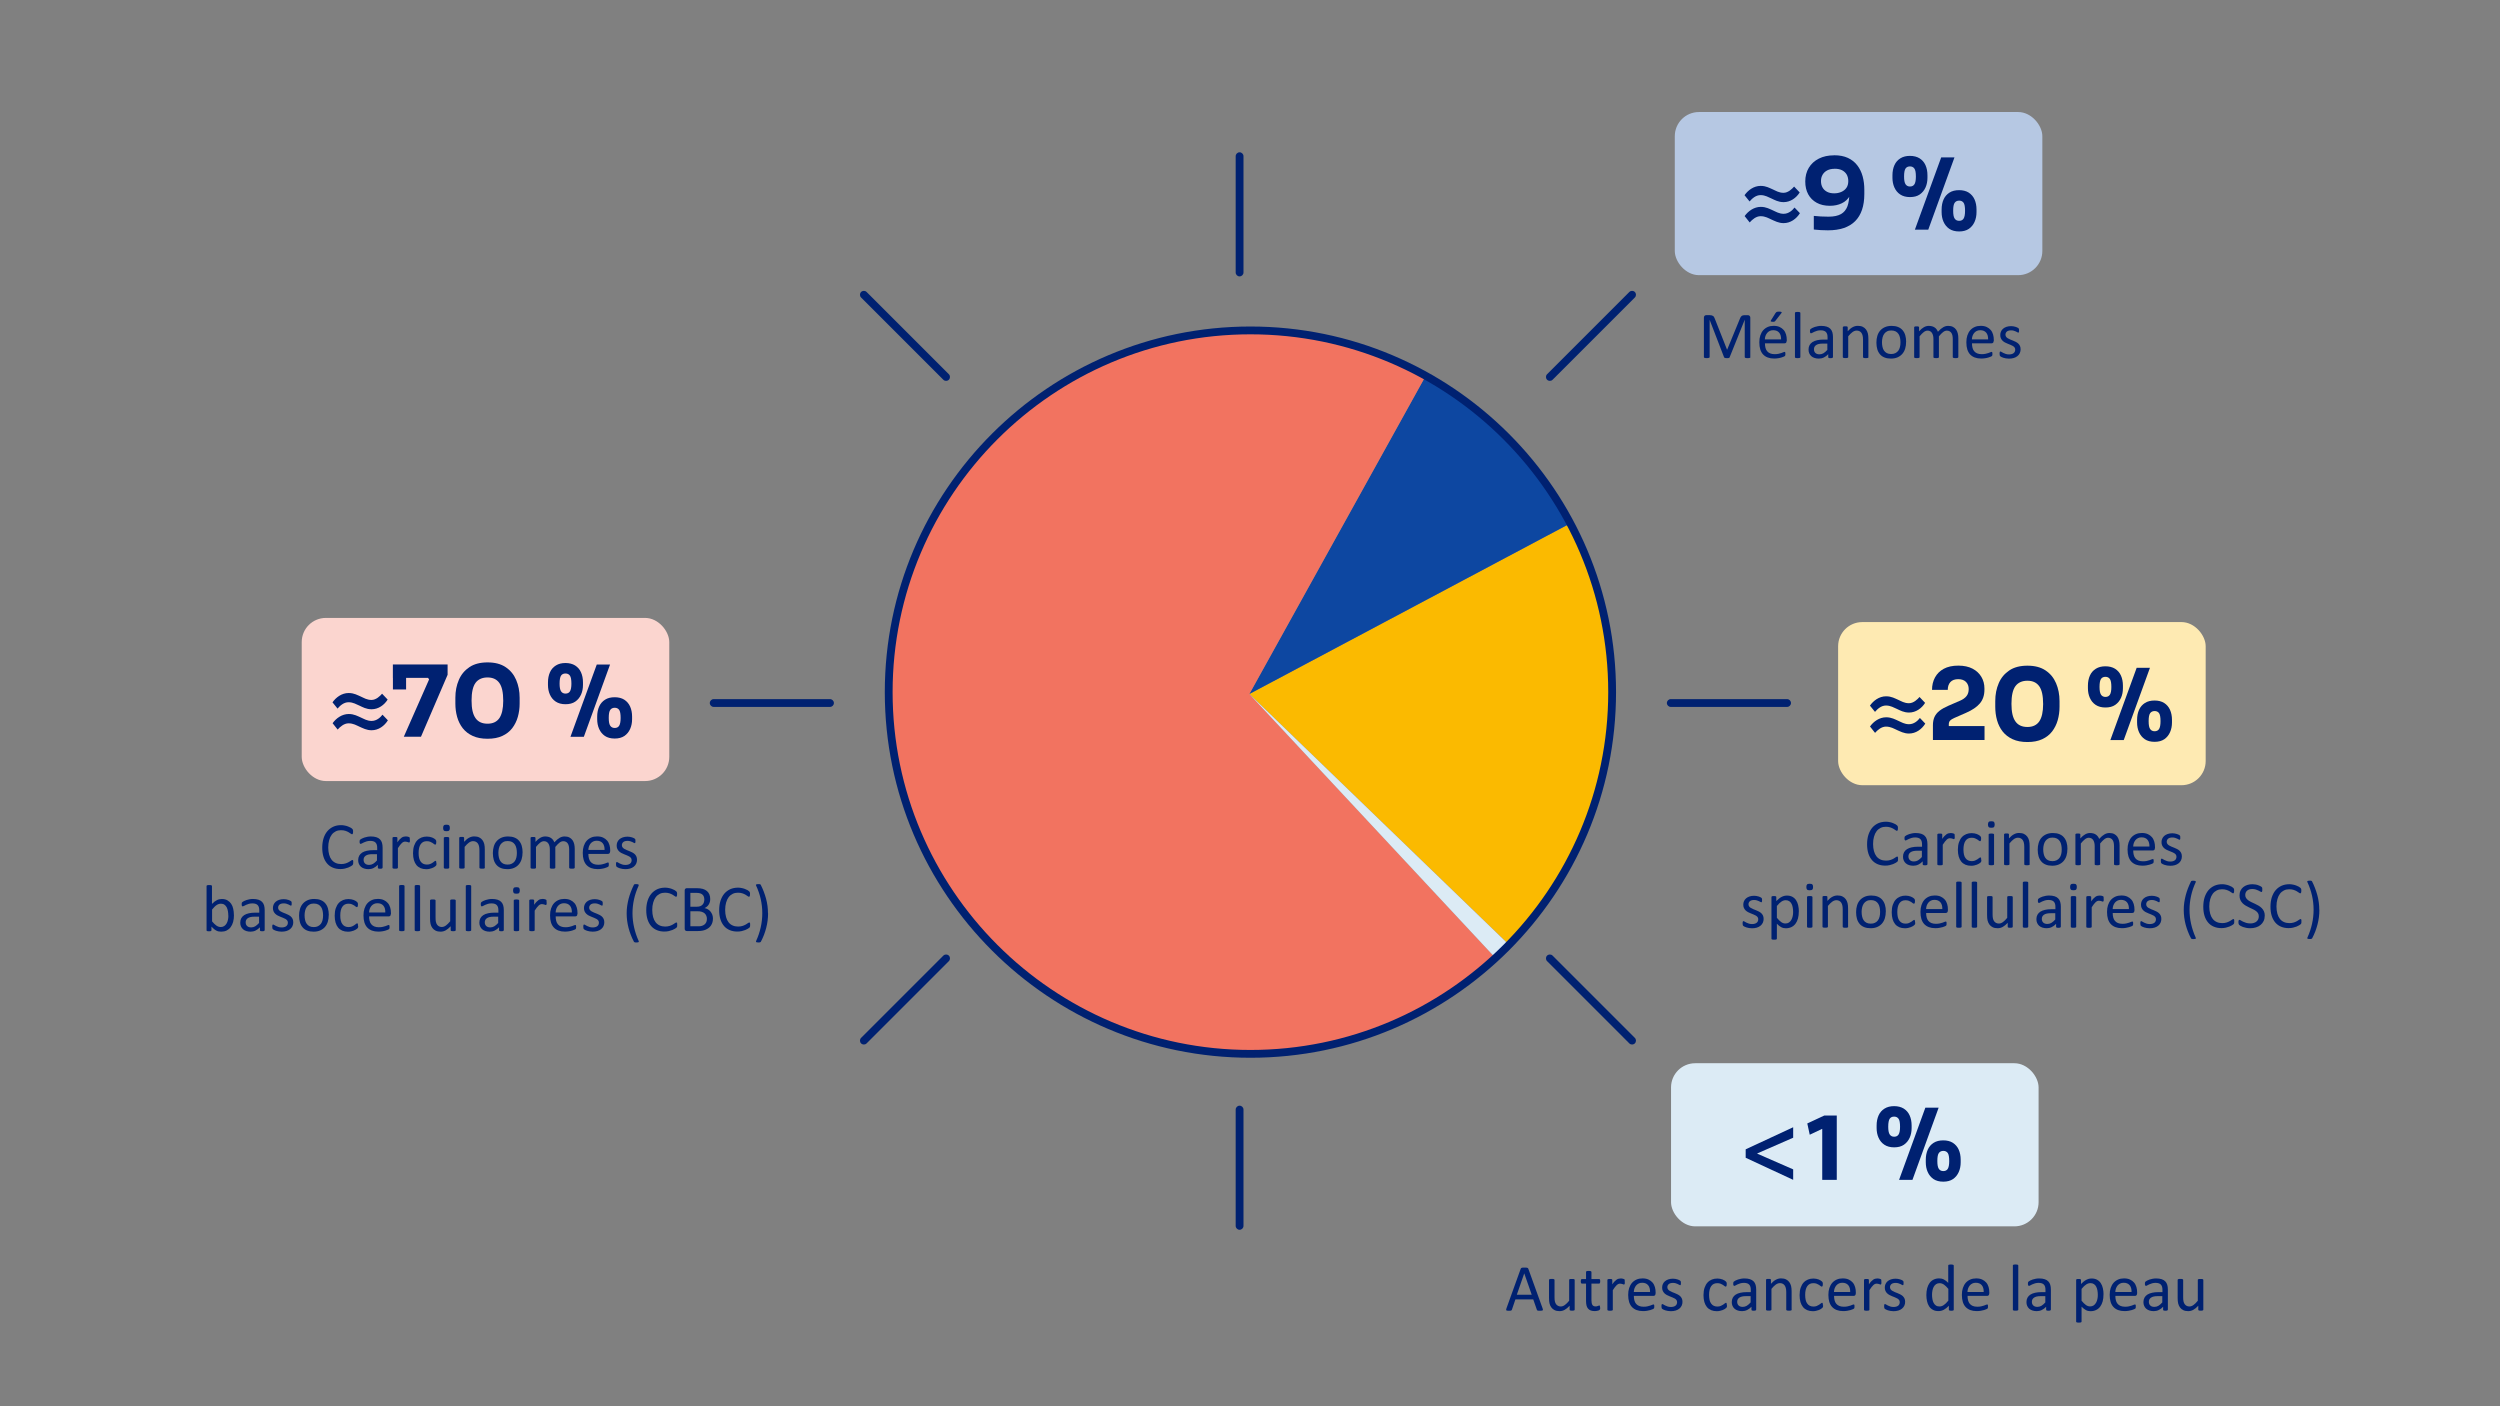
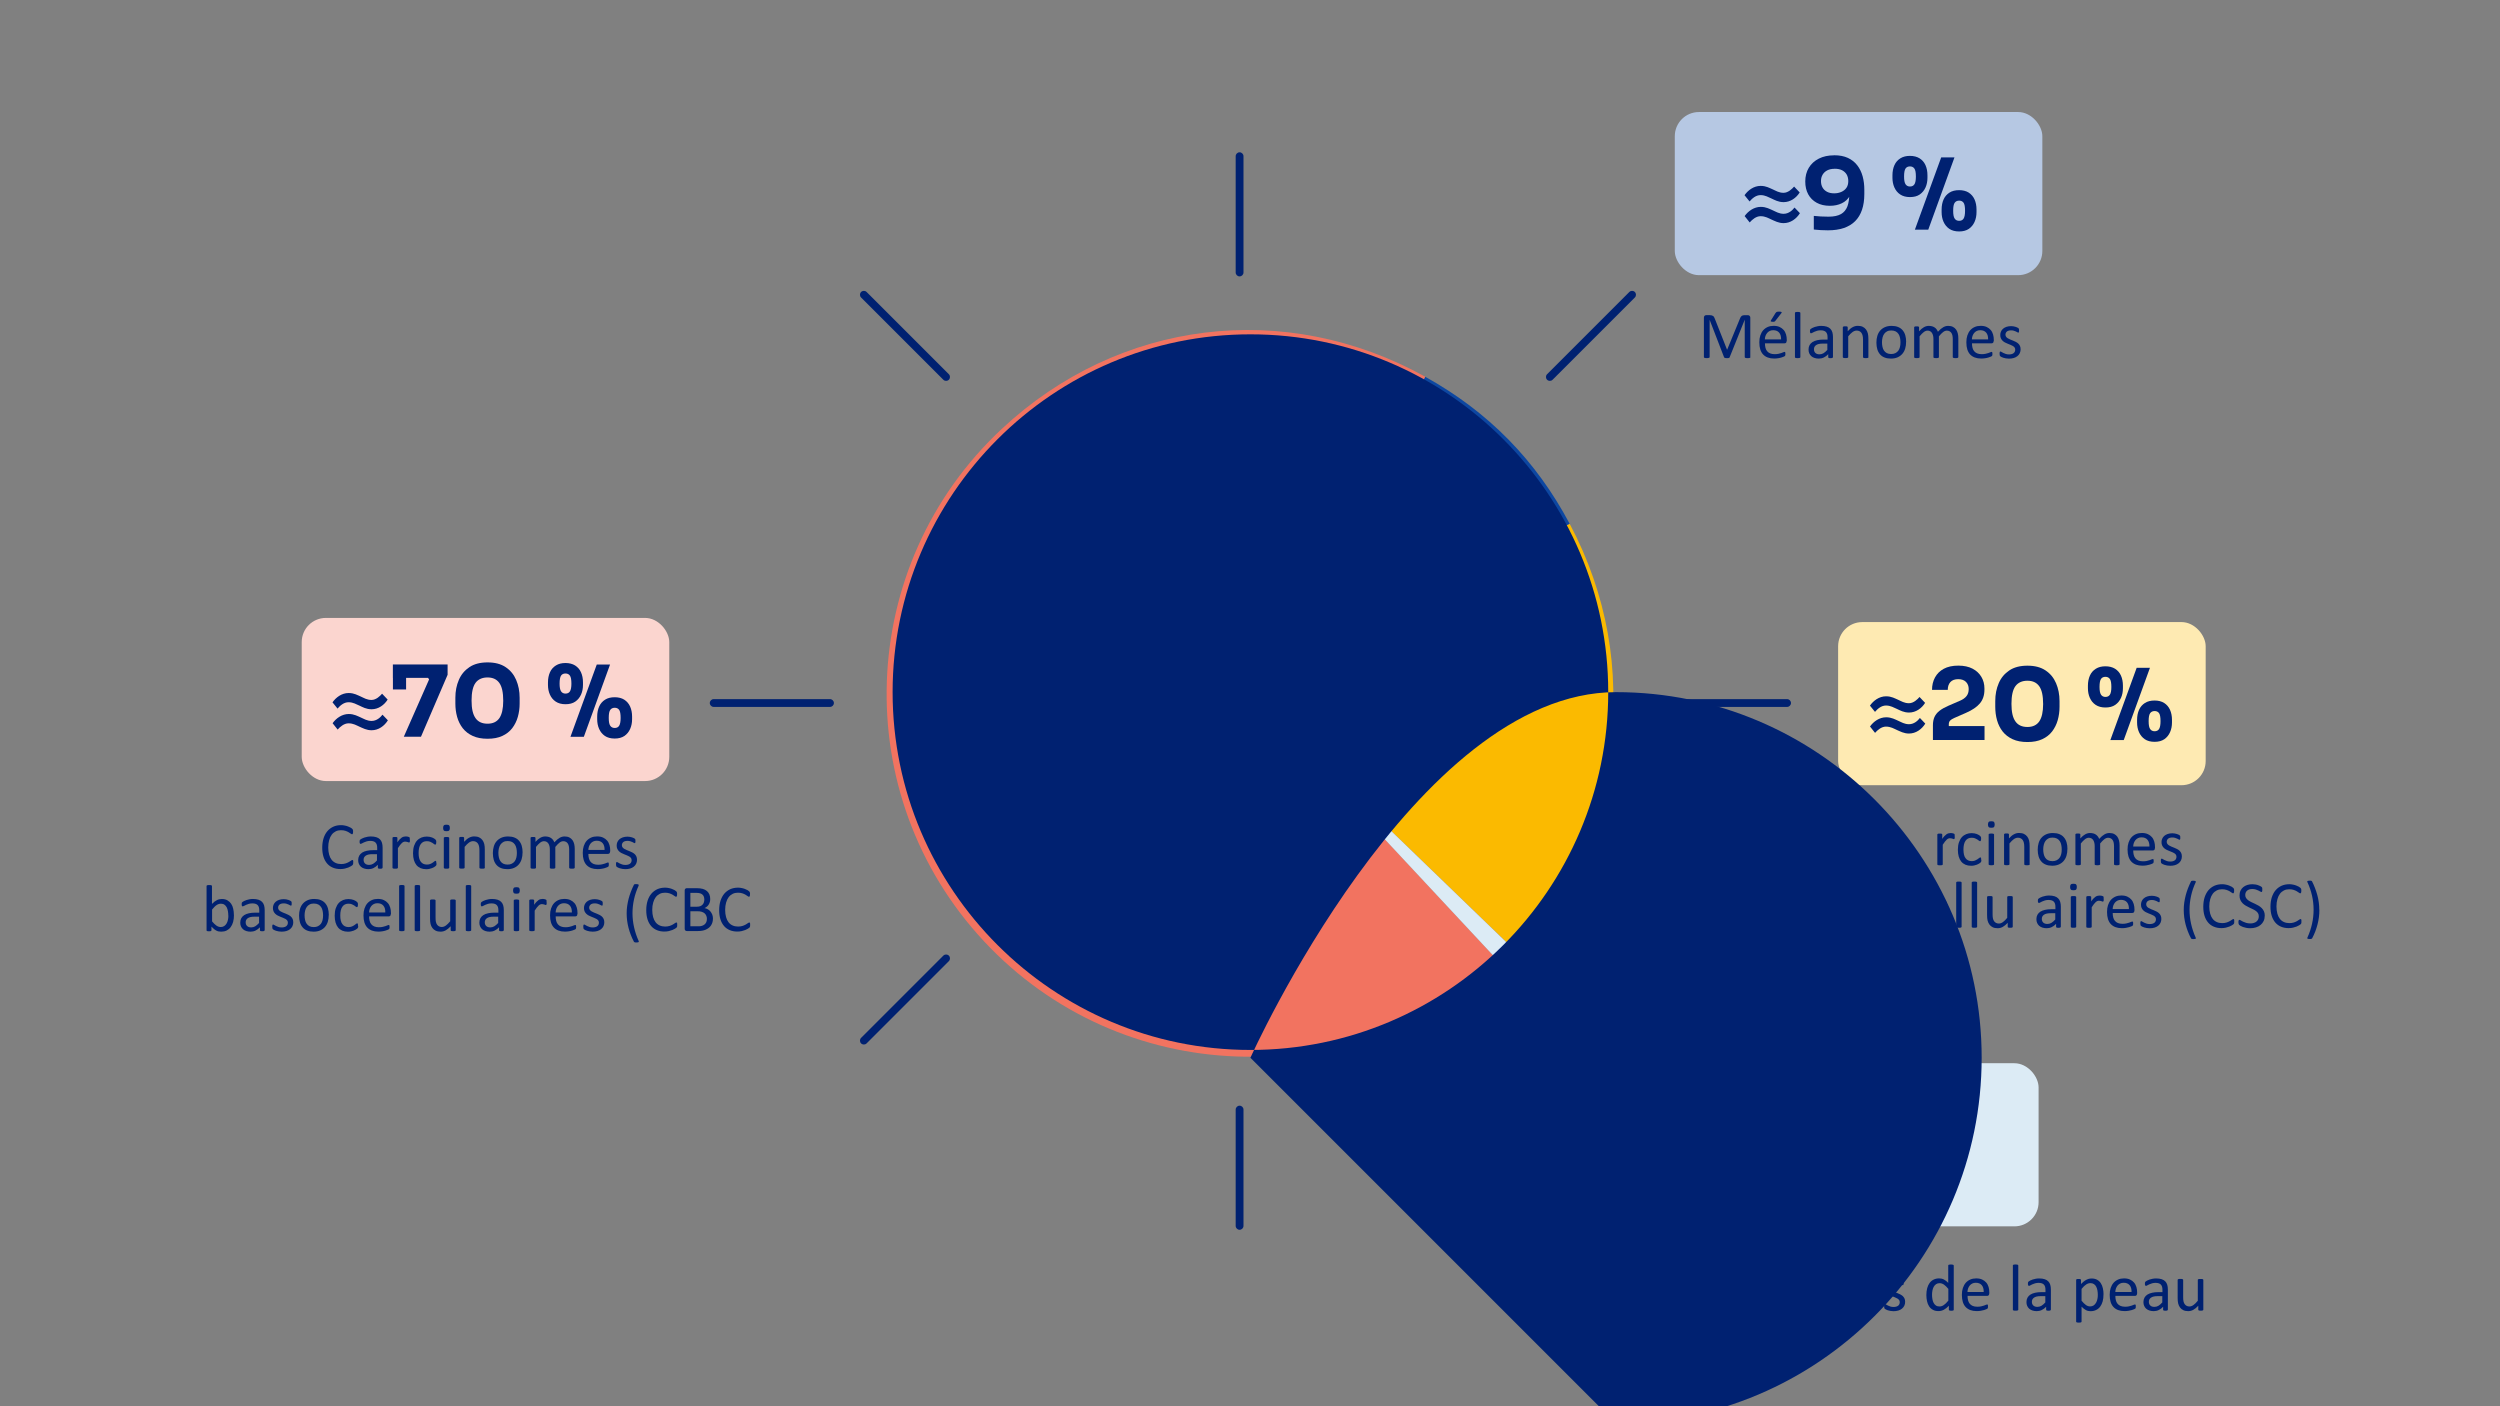
<svg xmlns="http://www.w3.org/2000/svg" id="TYPES_DE_CANCER" data-name="TYPES DE CANCER" viewBox="0 0 480 270">
  <rect x="0" y="0" width="480" height="270" fill="#808080" stroke="none" />
  <defs>
    <style>
      .cls-1 {
        fill: #dcebf5;
      }

      .cls-2 {
        fill: #f27360;
      }

      .cls-3 {
        fill: #002171;
      }

      .cls-4 {
        fill: #fbba00;
      }

      .cls-5 {
        fill: #b6c8e3;
      }

      .cls-6 {
        fill: #fbd5cf;
      }

      .cls-7 {
        fill: #feeab2;
      }

      .cls-8 {
        fill: #0d47a1;
      }
    </style>
  </defs>
  <rect class="cls-1" x="320.84" y="204.14" width="70.57" height="31.32" rx="4.64" ry="4.64" />
  <rect class="cls-5" x="321.56" y="21.51" width="70.57" height="31.32" rx="4.64" ry="4.64" />
  <rect class="cls-7" x="352.92" y="119.44" width="70.57" height="31.32" rx="4.64" ry="4.64" />
  <rect class="cls-6" x="57.93" y="118.64" width="70.57" height="31.32" rx="4.64" ry="4.64" />
  <g>
    <path class="cls-4" d="M239.88,133.25l61.49-32.69c14.45,27.17,9.98,58.94-11.39,81.07l-50.09-48.38Z" />
    <path class="cls-8" d="M239.88,133.25l33.76-60.91c12.11,6.71,21.23,15.99,27.73,28.21l-61.49,32.69Z" />
    <path class="cls-2" d="M239.88,133.25l47.49,50.93c-28.13,26.23-72.19,24.69-98.43-3.44-26.23-28.13-24.69-72.19,3.44-98.43,22.5-20.98,54.35-24.89,81.26-9.98l-33.76,60.91Z" />
    <path class="cls-1" d="M239.88,133.25l50.09,48.38c-1.07,1.11-1.48,1.51-2.6,2.56l-47.49-50.93Z" />
  </g>
  <g>
    <path class="cls-3" d="M74.43,134.32c-.65,1.04-1.77,1.86-3.08,1.86-1.03,0-1.73-.42-2.34-.7-.57-.23-1.18-.65-2.09-.65s-1.63.65-2.11,1.22l-.97-1.2c.65-.93,1.75-1.79,3.1-1.79,1.06,0,1.71.42,2.34.68.57.25,1.16.65,2.05.65s1.65-.76,2.03-1.2l1.06,1.12ZM74.47,138.31c-.67,1.08-1.8,1.9-3.12,1.9-.99,0-1.71-.42-2.32-.68-.57-.25-1.18-.65-2.11-.65-.85,0-1.61.65-2.09,1.2l-.97-1.22c.67-.95,1.8-1.77,3.1-1.77,1.04,0,1.73.42,2.34.68.57.25,1.18.65,2.05.65.95,0,1.67-.65,2.09-1.2l1.03,1.08Z" />
    <path class="cls-3" d="M77.53,141.46l4.86-11.02-.21-.29h-6.75v-2.57h10.51v1.98l-5.11,11.89h-3.31ZM75.44,132.38v-4.79h2.53v4.79h-2.53Z" />
    <path class="cls-3" d="M93.6,141.84c-1.1,0-2.05-.18-2.83-.54-.79-.36-1.43-.86-1.92-1.48-.49-.63-.85-1.35-1.08-2.17s-.34-1.67-.34-2.57v-1.1c0-1.27.22-2.41.67-3.44.44-1.03,1.12-1.84,2.03-2.45s2.07-.91,3.48-.91,2.56.3,3.47.91c.91.61,1.58,1.42,2.02,2.45.44,1.03.67,2.17.67,3.44v1.1c0,.9-.12,1.76-.35,2.57-.23.82-.6,1.54-1.08,2.17-.49.63-1.12,1.12-1.9,1.48-.78.36-1.72.54-2.82.54ZM93.6,138.95c1.03,0,1.79-.36,2.28-1.07.49-.72.74-1.83.74-3.33,0-1.6-.25-2.74-.76-3.44-.51-.7-1.26-1.04-2.26-1.04s-1.79.35-2.3,1.04c-.51.7-.76,1.83-.76,3.4s.25,2.64.75,3.36c.5.72,1.27,1.08,2.31,1.08Z" />
    <path class="cls-3" d="M108.57,135.21c-.75,0-1.37-.17-1.87-.5-.5-.33-.87-.79-1.12-1.35s-.37-1.18-.37-1.85v-.49c0-.73.13-1.38.38-1.94.25-.56.63-.99,1.14-1.31.51-.32,1.12-.47,1.84-.47s1.35.16,1.85.47c.5.32.88.75,1.13,1.31.25.56.38,1.2.38,1.94v.49c0,.67-.12,1.29-.37,1.85-.25.56-.62,1.01-1.11,1.35-.49.34-1.12.5-1.88.5ZM108.57,133.17c.39,0,.68-.14.86-.43.18-.28.28-.78.28-1.47,0-.76-.09-1.28-.29-1.55-.19-.27-.47-.41-.85-.41s-.67.14-.85.41-.28.78-.28,1.53c0,.7.09,1.19.28,1.48.19.29.48.44.85.44ZM109.53,141.46l5.05-13.87h2.55l-5.03,13.87h-2.56ZM118.02,141.8c-.76,0-1.39-.17-1.88-.5-.49-.34-.86-.79-1.11-1.35-.25-.56-.37-1.19-.37-1.87v-.49c0-.73.13-1.38.38-1.94.25-.56.63-.99,1.13-1.31.5-.32,1.12-.47,1.85-.47s1.35.16,1.84.47c.49.32.87.75,1.12,1.31.25.56.38,1.2.38,1.94v.49c0,.68-.12,1.31-.37,1.87-.25.56-.61,1.01-1.1,1.35-.49.33-1.11.5-1.87.5ZM118.02,139.77c.39,0,.68-.14.86-.43.18-.29.28-.78.28-1.49,0-.76-.09-1.28-.28-1.55s-.48-.41-.85-.41-.67.14-.86.41c-.2.27-.29.78-.29,1.53s.09,1.21.28,1.5.48.44.87.44Z" />
  </g>
  <g>
    <path class="cls-3" d="M67.81,165.6c0,.07,0,.13,0,.18s-.01.1-.02.13-.02.07-.04.1-.05.07-.09.11c-.04.04-.13.11-.27.19s-.3.17-.5.25c-.2.08-.43.15-.69.21-.26.06-.54.09-.85.09-.53,0-1.01-.09-1.44-.27s-.8-.44-1.1-.79-.54-.78-.7-1.29-.24-1.1-.24-1.76.09-1.29.26-1.82.42-.99.74-1.36.7-.65,1.14-.85.93-.29,1.47-.29c.24,0,.47.02.69.07.22.04.43.1.62.17.19.07.36.15.51.23s.25.16.31.22c.06.06.09.1.11.13.02.03.03.06.04.1s.02.09.03.14,0,.12,0,.2c0,.08,0,.16-.01.22,0,.06-.02.11-.04.15s-.04.07-.06.09c-.02.02-.05.03-.09.03-.06,0-.14-.04-.25-.12-.11-.08-.24-.17-.41-.27s-.37-.19-.61-.27c-.24-.08-.53-.12-.86-.12-.37,0-.7.07-1,.22-.3.15-.56.36-.77.64-.21.28-.38.63-.49,1.04-.12.41-.18.88-.18,1.4s.06.98.17,1.38c.11.4.27.73.48,1s.47.47.78.61c.31.14.65.21,1.04.21.33,0,.61-.04.86-.12.24-.08.45-.17.63-.27.17-.1.31-.19.42-.27.11-.08.2-.12.26-.12.03,0,.06,0,.08.02s.04.04.05.07.02.08.03.15c0,.06,0,.14,0,.24Z" />
    <path class="cls-3" d="M73.44,166.61c0,.05-.02.09-.05.11s-.08.04-.14.06c-.06.01-.15.02-.26.02s-.2,0-.26-.02c-.07-.01-.11-.03-.14-.06s-.04-.06-.04-.11v-.57c-.25.27-.53.47-.83.62s-.63.22-.97.22c-.3,0-.57-.04-.82-.12s-.45-.19-.62-.34c-.17-.15-.3-.33-.4-.55-.1-.21-.14-.46-.14-.74,0-.32.07-.6.2-.84.13-.24.32-.43.56-.59s.55-.27.9-.35.76-.12,1.2-.12h.79v-.44c0-.22-.02-.42-.07-.58s-.12-.31-.23-.42-.24-.2-.4-.25c-.17-.06-.37-.09-.61-.09-.26,0-.49.03-.7.09s-.39.13-.54.2-.28.14-.39.2-.18.09-.23.09c-.03,0-.06,0-.09-.03-.03-.02-.05-.04-.07-.08-.02-.03-.03-.08-.04-.13s-.01-.11-.01-.17c0-.11,0-.19.02-.25s.05-.12.11-.17.16-.12.3-.19.3-.14.48-.2.38-.11.6-.15.43-.06.65-.06c.41,0,.76.05,1.05.14s.52.23.7.41.31.4.39.67.12.58.12.93v3.85ZM72.4,164h-.9c-.29,0-.54.02-.75.07s-.39.12-.53.22c-.14.1-.24.21-.31.34-.07.13-.1.29-.1.46,0,.3.09.53.28.71s.45.26.79.26c.28,0,.53-.07.76-.21.23-.14.48-.35.74-.64v-1.21Z" />
    <path class="cls-3" d="M78.7,161.26c0,.09,0,.17,0,.24,0,.06-.01.11-.03.15s-.03.06-.05.08c-.02.02-.05.03-.08.03s-.08,0-.12-.03c-.05-.02-.1-.04-.17-.06-.06-.02-.13-.04-.21-.05s-.16-.03-.25-.03c-.11,0-.21.02-.31.06s-.21.11-.32.21c-.11.1-.23.23-.35.39s-.26.36-.41.59v3.76s0,.06-.03.08-.04.04-.08.06-.09.03-.16.04-.15.01-.26.01-.19,0-.25-.01-.12-.02-.16-.04-.07-.04-.08-.06-.02-.05-.02-.08v-5.71s0-.06.02-.09.04-.04.08-.06c.04-.02.09-.03.15-.04.06,0,.14,0,.23,0s.17,0,.23,0c.06,0,.11.02.14.04.03.02.06.04.07.06s.02.05.02.09v.83c.16-.23.3-.42.44-.56s.27-.26.39-.34c.12-.08.24-.14.36-.17.12-.03.24-.05.36-.05.05,0,.12,0,.19,0,.07,0,.14.02.22.03.08.02.15.04.21.06s.1.04.13.06.04.04.05.06c0,.02.02.04.02.07,0,.03.01.07.01.13,0,.06,0,.13,0,.23Z" />
    <path class="cls-3" d="M83.81,165.73c0,.07,0,.13,0,.19s-.01.1-.02.13-.02.07-.04.1-.05.07-.1.12-.14.12-.27.2-.27.15-.43.21-.33.11-.52.15-.38.06-.58.06c-.41,0-.77-.07-1.09-.2-.32-.14-.58-.33-.8-.59-.21-.26-.38-.58-.49-.96s-.17-.82-.17-1.31c0-.56.07-1.05.21-1.45s.33-.74.56-.99c.24-.26.52-.45.84-.58s.67-.19,1.05-.19c.18,0,.36.02.53.05.17.03.33.08.47.13s.27.12.38.19.19.13.24.18.09.09.1.12.03.06.05.1.02.09.03.14,0,.11,0,.19c0,.17-.02.28-.06.35s-.08.1-.14.1c-.06,0-.14-.04-.22-.1-.08-.07-.19-.15-.31-.23-.13-.08-.28-.16-.46-.23-.18-.07-.39-.1-.64-.1-.5,0-.89.19-1.16.58-.27.39-.4.95-.4,1.69,0,.37.03.69.1.97s.17.51.31.69c.14.19.3.33.5.42s.42.14.68.14.45-.04.63-.11.34-.16.47-.25.25-.17.34-.25.16-.11.21-.11c.03,0,.05,0,.08.03s.04.05.05.09.03.09.03.15,0,.13,0,.22Z" />
    <path class="cls-3" d="M86.37,158.96c0,.25-.05.41-.14.5s-.26.13-.51.13-.41-.04-.5-.13-.14-.25-.14-.49.05-.41.14-.5.26-.13.51-.13.41.04.5.13.14.25.14.49ZM86.25,166.6s0,.06-.03.08-.04.04-.08.06-.09.03-.16.04-.15.01-.26.01-.19,0-.25-.01-.12-.02-.16-.04-.07-.04-.08-.06-.02-.05-.02-.08v-5.71s0-.06.02-.08.04-.05.08-.06.09-.03.16-.04.15-.01.25-.01.19,0,.26.01.12.02.16.04.07.04.08.06.03.05.03.08v5.71Z" />
    <path class="cls-3" d="M93.1,166.6s0,.06-.03.08-.04.04-.08.06-.09.03-.16.04-.15.01-.25.01-.19,0-.26-.01-.12-.02-.16-.04-.07-.04-.08-.06-.03-.05-.03-.08v-3.35c0-.33-.03-.59-.08-.79s-.12-.37-.22-.51c-.1-.14-.22-.25-.38-.33s-.33-.12-.54-.12c-.26,0-.52.09-.79.28-.26.19-.54.46-.83.82v3.99s0,.06-.03.08-.04.04-.08.06-.09.03-.16.04-.15.01-.26.01-.19,0-.25-.01-.12-.02-.16-.04-.07-.04-.08-.06-.02-.05-.02-.08v-5.71s0-.06.02-.09.04-.04.08-.06c.04-.02.09-.03.15-.04.06,0,.14,0,.23,0s.17,0,.23,0c.06,0,.11.02.14.04.03.02.06.04.07.06s.02.05.02.09v.75c.32-.36.64-.62.96-.79s.64-.25.97-.25c.38,0,.7.06.96.19s.47.3.63.52.28.47.35.76.1.64.1,1.04v3.49Z" />
    <path class="cls-3" d="M100.33,163.68c0,.46-.06.89-.18,1.29s-.31.73-.55,1.01c-.24.28-.55.5-.91.66-.37.16-.79.24-1.27.24s-.88-.07-1.23-.21-.64-.34-.87-.61-.41-.59-.52-.97-.17-.81-.17-1.29.06-.89.18-1.29.3-.73.55-1.01c.24-.28.55-.5.91-.66.36-.16.79-.24,1.28-.24s.88.07,1.23.21c.35.14.64.34.87.61.23.27.41.59.52.97s.17.81.17,1.29ZM99.24,163.75c0-.31-.03-.6-.09-.88-.06-.28-.15-.52-.29-.72s-.31-.37-.54-.49c-.23-.12-.51-.18-.85-.18-.31,0-.58.05-.8.17s-.41.27-.55.47c-.15.2-.25.44-.32.71-.07.28-.11.58-.11.9s.03.61.09.88c.06.28.15.52.29.72s.31.37.54.49c.23.12.51.18.85.18.31,0,.57-.05.8-.17s.41-.26.56-.46c.15-.2.25-.44.32-.71.07-.27.1-.58.1-.91Z" />
    <path class="cls-3" d="M110.34,166.6s0,.06-.03.08-.04.04-.08.06-.09.03-.16.04-.15.01-.25.01-.19,0-.26-.01-.12-.02-.16-.04-.07-.04-.09-.06-.03-.05-.03-.08v-3.47c0-.24-.02-.46-.06-.66s-.11-.37-.2-.51c-.09-.14-.21-.25-.36-.33s-.31-.12-.51-.12c-.24,0-.48.09-.73.28-.24.19-.51.46-.8.82v3.99s0,.06-.03.08-.05.04-.09.06-.09.03-.16.04-.15.01-.25.01-.18,0-.25-.01-.12-.02-.17-.04-.07-.04-.08-.06-.02-.05-.02-.08v-3.47c0-.24-.02-.46-.07-.66s-.12-.37-.21-.51c-.09-.14-.21-.25-.35-.33s-.31-.12-.5-.12c-.24,0-.48.09-.73.28-.25.19-.51.46-.8.82v3.99s0,.06-.03.08-.04.04-.08.06-.09.03-.16.04-.15.01-.26.01-.19,0-.25-.01-.12-.02-.16-.04-.07-.04-.08-.06-.02-.05-.02-.08v-5.71s0-.06.02-.09.04-.04.08-.06c.04-.02.09-.03.15-.04.06,0,.14,0,.23,0s.17,0,.23,0c.06,0,.11.02.14.04.03.02.06.04.07.06s.02.05.02.09v.75c.32-.36.63-.62.94-.79s.61-.25.92-.25c.24,0,.45.03.64.08.19.05.35.13.5.23s.27.22.37.36.19.29.25.46c.19-.21.37-.38.54-.53.17-.14.34-.26.5-.35s.31-.15.46-.19.3-.06.45-.06c.37,0,.68.06.93.19s.45.3.61.52.26.47.33.76.1.6.1.92v3.61Z" />
    <path class="cls-3" d="M117.13,163.5c0,.17-.04.28-.12.35-.08.07-.18.1-.28.1h-3.76c0,.32.03.6.1.86.06.25.17.47.32.65s.34.32.58.42c.24.1.53.15.87.15.27,0,.51-.02.73-.07.21-.04.4-.09.55-.15.16-.06.28-.11.38-.15.1-.04.18-.07.23-.07.03,0,.06,0,.08.02s.04.04.05.07c.01.03.02.07.03.12s0,.12,0,.19c0,.06,0,.1,0,.14s0,.08-.02.11c0,.03-.02.06-.03.09s-.03.05-.06.07-.09.06-.21.11-.26.1-.44.16-.39.1-.63.14-.49.06-.76.06c-.47,0-.88-.07-1.23-.2s-.65-.33-.89-.58-.42-.58-.55-.97c-.12-.39-.18-.84-.18-1.36s.06-.93.19-1.32.31-.72.55-1c.24-.27.53-.48.87-.63.34-.15.72-.22,1.14-.22.45,0,.83.07,1.15.22s.57.34.78.58.35.53.45.86.14.68.14,1.05v.19ZM116.08,163.18c.01-.55-.11-.98-.37-1.29-.26-.31-.64-.47-1.15-.47-.26,0-.49.05-.68.15s-.36.23-.49.39c-.13.16-.23.35-.31.56-.07.21-.11.44-.12.67h3.12Z" />
    <path class="cls-3" d="M122.31,165.04c0,.29-.05.55-.16.78s-.26.42-.46.58-.44.28-.71.36-.58.12-.91.12c-.2,0-.4-.02-.58-.05-.18-.03-.35-.07-.5-.12s-.27-.1-.37-.15-.18-.1-.22-.14-.08-.1-.1-.18-.03-.18-.03-.31c0-.08,0-.15.01-.2,0-.05.02-.1.03-.13s.03-.06.05-.07.05-.02.08-.02c.05,0,.12.03.21.09.09.06.2.12.34.19s.29.13.47.19c.18.06.39.09.63.09.18,0,.34-.02.48-.06s.27-.09.37-.17.19-.17.24-.28c.06-.12.09-.25.09-.41s-.04-.3-.12-.41c-.08-.11-.19-.21-.33-.29-.14-.08-.29-.16-.46-.22s-.34-.13-.52-.21c-.18-.07-.36-.15-.53-.24s-.32-.2-.46-.33-.24-.29-.33-.47-.12-.4-.12-.65c0-.22.04-.44.13-.64s.22-.39.39-.54.39-.28.65-.37.56-.14.91-.14c.15,0,.3.01.46.04s.29.06.41.1c.12.04.23.08.31.12.09.04.15.08.2.12.04.03.07.06.09.09s.03.05.03.08c0,.03.01.07.02.12,0,.05,0,.1,0,.17,0,.07,0,.13,0,.19s-.02.1-.03.13-.03.06-.05.07-.04.02-.07.02c-.04,0-.09-.02-.17-.07s-.17-.1-.28-.15-.25-.1-.4-.15c-.15-.05-.33-.07-.53-.07-.18,0-.33.02-.47.06s-.25.1-.33.17-.15.16-.2.26-.07.21-.07.33c0,.17.04.3.13.42s.19.21.33.29.29.16.46.23.35.14.53.21c.18.07.36.15.53.24.18.09.33.2.47.32s.24.28.33.46.12.39.12.63Z" />
    <path class="cls-3" d="M44.92,175.67c0,.5-.05.94-.16,1.34s-.27.73-.48,1.01-.47.49-.77.64-.65.22-1.05.22c-.18,0-.35-.02-.5-.05s-.31-.09-.45-.17c-.15-.08-.3-.18-.44-.3-.15-.12-.3-.27-.47-.45v.7s0,.06-.03.09-.04.05-.08.06-.09.03-.14.04-.13.01-.22.01-.16,0-.22-.01-.11-.02-.15-.04-.06-.04-.08-.06-.02-.05-.02-.09v-8.48s0-.06.02-.09.04-.05.08-.06c.04-.02.09-.03.16-.04.07,0,.15-.01.25-.01s.19,0,.26.01c.07,0,.12.02.16.04.04.02.07.04.08.06s.03.06.03.09v3.42c.17-.17.33-.32.49-.44.16-.12.31-.21.47-.29s.3-.13.46-.16.31-.05.48-.05c.41,0,.77.08,1.06.25.29.17.53.39.72.66s.32.6.4.97c.08.37.13.77.13,1.18ZM43.83,175.79c0-.29-.02-.58-.07-.85s-.12-.52-.23-.73c-.11-.21-.26-.38-.44-.51s-.41-.19-.68-.19c-.14,0-.27.02-.4.06-.13.04-.27.1-.4.19-.14.09-.28.2-.42.34-.15.14-.3.32-.47.53v2.28c.29.35.57.62.83.8.26.18.54.28.82.28.26,0,.49-.06.68-.19.19-.13.34-.3.46-.5.12-.21.2-.44.26-.71.05-.26.08-.52.08-.79Z" />
    <path class="cls-3" d="M50.8,178.61c0,.05-.02.09-.05.11s-.08.04-.14.06c-.06.01-.15.02-.26.02s-.2,0-.26-.02c-.07-.01-.11-.03-.14-.06s-.04-.06-.04-.11v-.57c-.25.27-.53.47-.83.62s-.63.22-.97.22c-.3,0-.57-.04-.82-.12s-.45-.19-.62-.34c-.17-.15-.3-.33-.4-.55-.1-.21-.14-.46-.14-.74,0-.32.07-.6.2-.84.13-.24.32-.43.56-.59s.55-.27.9-.35.76-.12,1.2-.12h.79v-.44c0-.22-.02-.42-.07-.58s-.12-.31-.23-.42-.24-.2-.4-.25c-.17-.06-.37-.09-.61-.09-.26,0-.49.03-.7.09s-.39.13-.54.2-.28.14-.39.2-.18.09-.23.09c-.03,0-.06,0-.09-.03-.03-.02-.05-.04-.07-.08-.02-.03-.03-.08-.04-.13s-.01-.11-.01-.17c0-.11,0-.19.02-.25s.05-.12.11-.17.16-.12.3-.19.3-.14.48-.2.38-.11.6-.15.43-.06.65-.06c.41,0,.76.05,1.05.14s.52.23.7.41.31.4.39.67.12.58.12.93v3.85ZM49.76,176h-.9c-.29,0-.54.02-.75.07s-.39.12-.53.22c-.14.1-.24.21-.31.34-.07.13-.1.29-.1.46,0,.3.09.53.28.71s.45.26.79.26c.28,0,.53-.07.76-.21.23-.14.48-.35.74-.64v-1.21Z" />
    <path class="cls-3" d="M56.31,177.04c0,.29-.05.55-.16.78s-.26.42-.46.58-.44.28-.71.36-.58.12-.91.12c-.2,0-.4-.02-.58-.05-.18-.03-.35-.07-.5-.12s-.27-.1-.37-.15-.18-.1-.22-.14-.08-.1-.1-.18-.03-.18-.03-.31c0-.08,0-.15.01-.2,0-.05.02-.1.03-.13s.03-.06.05-.07.05-.02.08-.02c.05,0,.12.03.21.09.09.06.2.12.34.19s.29.13.47.19c.18.06.39.09.63.09.18,0,.34-.02.48-.06s.27-.09.37-.17.19-.17.24-.28c.06-.12.09-.25.09-.41s-.04-.3-.12-.41c-.08-.11-.19-.21-.33-.29-.14-.08-.29-.16-.46-.22s-.34-.13-.52-.21c-.18-.07-.36-.15-.53-.24s-.32-.2-.46-.33-.24-.29-.33-.47-.12-.4-.12-.65c0-.22.04-.44.13-.64s.22-.39.39-.54.39-.28.65-.37.56-.14.91-.14c.15,0,.3.01.46.04s.29.06.41.1c.12.04.23.08.31.12.09.04.15.08.2.12.04.03.07.06.09.09s.03.05.03.08c0,.03.01.07.02.12,0,.05,0,.1,0,.17,0,.07,0,.13,0,.19s-.02.1-.03.13-.03.06-.05.07-.04.02-.07.02c-.04,0-.09-.02-.17-.07s-.17-.1-.28-.15-.25-.1-.4-.15c-.15-.05-.33-.07-.53-.07-.18,0-.33.02-.47.06s-.25.1-.33.17-.15.16-.2.26-.07.21-.07.33c0,.17.04.3.13.42s.19.21.33.29.29.16.46.23.35.14.53.21c.18.07.36.15.53.24.18.09.33.2.47.32s.24.28.33.46.12.39.12.63Z" />
    <path class="cls-3" d="M63.12,175.68c0,.46-.06.89-.18,1.29s-.31.73-.55,1.01c-.24.28-.55.5-.91.66-.37.16-.79.24-1.27.24s-.88-.07-1.23-.21-.64-.34-.87-.61-.41-.59-.52-.97-.17-.81-.17-1.29.06-.89.18-1.29.3-.73.55-1.01c.24-.28.55-.5.91-.66.36-.16.79-.24,1.28-.24s.88.07,1.23.21c.35.14.64.34.87.61.23.27.41.59.52.97s.17.81.17,1.29ZM62.03,175.75c0-.31-.03-.6-.09-.88-.06-.28-.15-.52-.29-.72s-.31-.37-.54-.49c-.23-.12-.51-.18-.85-.18-.31,0-.58.05-.8.17s-.41.27-.55.47c-.15.2-.25.44-.32.71-.07.28-.11.58-.11.9s.03.61.09.88c.06.28.15.52.29.72s.31.37.54.49c.23.12.51.18.85.18.31,0,.57-.05.8-.17s.41-.26.56-.46c.15-.2.25-.44.32-.71.07-.27.1-.58.1-.91Z" />
    <path class="cls-3" d="M68.77,177.73c0,.07,0,.13,0,.19s-.01.1-.02.13-.02.07-.04.1-.05.07-.1.12-.14.12-.27.2-.27.15-.43.21-.33.11-.52.15-.38.06-.58.06c-.41,0-.77-.07-1.09-.2-.32-.14-.58-.33-.8-.59-.21-.26-.38-.58-.49-.96s-.17-.82-.17-1.31c0-.56.07-1.05.21-1.45s.33-.74.56-.99c.24-.26.52-.45.84-.58s.67-.19,1.05-.19c.18,0,.36.02.53.05.17.03.33.08.47.13s.27.12.38.19.19.13.24.18.09.09.1.12.03.06.05.1.02.09.03.14,0,.11,0,.19c0,.17-.02.28-.06.35s-.08.1-.14.1c-.06,0-.14-.04-.22-.1-.08-.07-.19-.15-.31-.23-.13-.08-.28-.16-.46-.23-.18-.07-.39-.1-.64-.1-.5,0-.89.19-1.16.58-.27.39-.4.95-.4,1.69,0,.37.03.69.1.97s.17.51.31.69c.14.19.3.33.5.42s.42.14.68.14.45-.04.63-.11.34-.16.47-.25.25-.17.34-.25.16-.11.21-.11c.03,0,.05,0,.08.03s.04.05.05.09.03.09.03.15,0,.13,0,.22Z" />
    <path class="cls-3" d="M75.03,175.5c0,.17-.04.28-.12.35-.08.07-.18.1-.28.1h-3.76c0,.32.03.6.1.86.06.25.17.47.32.65s.34.32.58.42c.24.1.53.15.87.15.27,0,.51-.02.73-.07.21-.04.4-.09.55-.15.16-.06.28-.11.38-.15.1-.04.18-.07.23-.07.03,0,.06,0,.08.02s.04.04.05.07c.01.03.02.07.03.12s0,.12,0,.19c0,.06,0,.1,0,.14s0,.08-.02.11c0,.03-.02.06-.03.09s-.03.05-.06.07-.09.06-.21.11-.26.1-.44.16-.39.1-.63.14-.49.06-.76.06c-.47,0-.88-.07-1.23-.2s-.65-.33-.89-.58-.42-.58-.55-.97c-.12-.39-.18-.84-.18-1.36s.06-.93.19-1.32.31-.72.55-1c.24-.27.53-.48.87-.63.34-.15.72-.22,1.14-.22.45,0,.83.07,1.15.22s.57.34.78.58.35.53.45.86.14.68.14,1.05v.19ZM73.98,175.18c.01-.55-.11-.98-.37-1.29-.26-.31-.64-.47-1.15-.47-.26,0-.49.05-.68.15s-.36.23-.49.39c-.13.16-.23.35-.31.56-.07.21-.11.44-.12.67h3.12Z" />
    <path class="cls-3" d="M77.67,178.6s0,.06-.03.08-.04.04-.08.06-.09.03-.16.04-.15.01-.26.01-.19,0-.25-.01-.12-.02-.16-.04-.07-.04-.08-.06-.02-.05-.02-.08v-8.48s0-.06.02-.09.04-.05.08-.06c.04-.02.09-.03.16-.04.07,0,.15-.01.25-.01s.19,0,.26.01c.07,0,.12.02.16.04.04.02.07.04.08.06s.03.06.03.09v8.48Z" />
    <path class="cls-3" d="M80.66,178.6s0,.06-.03.08-.04.04-.08.06-.09.03-.16.04-.15.01-.26.01-.19,0-.25-.01-.12-.02-.16-.04-.07-.04-.08-.06-.02-.05-.02-.08v-8.48s0-.06.02-.09.04-.05.08-.06c.04-.02.09-.03.16-.04.07,0,.15-.01.25-.01s.19,0,.26.01c.07,0,.12.02.16.04.04.02.07.04.08.06s.03.06.03.09v8.48Z" />
    <path class="cls-3" d="M87.49,178.6s0,.06-.02.08-.04.04-.08.06-.09.03-.15.04-.14.01-.23.01c-.1,0-.18,0-.24-.01s-.11-.02-.15-.04-.06-.04-.07-.06-.02-.05-.02-.08v-.76c-.33.36-.65.62-.96.79s-.64.25-.96.25c-.38,0-.7-.06-.96-.19s-.47-.3-.63-.52-.28-.47-.35-.76-.1-.64-.1-1.06v-3.46s0-.06.02-.09.04-.04.09-.06c.04-.02.1-.03.17-.04.07,0,.15,0,.25,0s.19,0,.25,0c.07,0,.12.02.16.04.04.02.07.04.09.06s.03.05.03.09v3.33c0,.33.02.6.07.8s.12.37.22.51.23.25.38.33.33.12.53.12c.26,0,.52-.09.78-.28.26-.19.54-.46.83-.82v-3.99s0-.06.02-.09.04-.04.09-.06c.04-.02.1-.03.16-.04.07,0,.15,0,.26,0s.19,0,.25,0c.07,0,.12.02.16.04.04.02.07.04.09.06s.03.05.03.09v5.71Z" />
    <path class="cls-3" d="M90.47,178.6s0,.06-.03.08-.04.04-.08.06-.09.03-.16.04-.15.01-.26.01-.19,0-.25-.01-.12-.02-.16-.04-.07-.04-.08-.06-.02-.05-.02-.08v-8.48s0-.06.02-.09.04-.05.08-.06c.04-.02.09-.03.16-.04.07,0,.15-.01.25-.01s.19,0,.26.01c.07,0,.12.02.16.04.04.02.07.04.08.06s.03.06.03.09v8.48Z" />
    <path class="cls-3" d="M96.71,178.61c0,.05-.02.09-.05.11s-.08.04-.14.06c-.06.01-.15.02-.26.02s-.2,0-.26-.02c-.07-.01-.11-.03-.14-.06s-.04-.06-.04-.11v-.57c-.25.27-.53.47-.83.62s-.63.22-.97.22c-.3,0-.57-.04-.82-.12s-.45-.19-.62-.34c-.17-.15-.3-.33-.4-.55-.1-.21-.14-.46-.14-.74,0-.32.07-.6.2-.84.13-.24.32-.43.56-.59s.55-.27.9-.35.76-.12,1.2-.12h.79v-.44c0-.22-.02-.42-.07-.58s-.12-.31-.23-.42-.24-.2-.4-.25c-.17-.06-.37-.09-.61-.09-.26,0-.49.03-.7.09s-.39.13-.54.2-.28.14-.39.2-.18.09-.23.09c-.03,0-.06,0-.09-.03-.03-.02-.05-.04-.07-.08-.02-.03-.03-.08-.04-.13s-.01-.11-.01-.17c0-.11,0-.19.02-.25s.05-.12.11-.17.16-.12.3-.19.3-.14.48-.2.38-.11.6-.15.43-.06.65-.06c.41,0,.76.05,1.05.14s.52.23.7.41.31.4.39.67.12.58.12.93v3.85ZM95.67,176h-.9c-.29,0-.54.02-.75.07s-.39.12-.53.22c-.14.1-.24.21-.31.34-.07.13-.1.29-.1.46,0,.3.09.53.28.71s.45.26.79.26c.28,0,.53-.07.76-.21.23-.14.48-.35.74-.64v-1.21Z" />
    <path class="cls-3" d="M99.8,170.96c0,.25-.05.41-.14.5s-.26.13-.51.13-.41-.04-.5-.13-.14-.25-.14-.49.05-.41.14-.5.26-.13.51-.13.41.04.5.13.14.25.14.49ZM99.68,178.6s0,.06-.03.08-.04.04-.08.06-.09.03-.16.04-.15.01-.26.01-.19,0-.25-.01-.12-.02-.16-.04-.07-.04-.08-.06-.02-.05-.02-.08v-5.71s0-.06.02-.08.04-.05.08-.06.09-.03.16-.04.15-.01.25-.01.19,0,.26.01.12.02.16.04.07.04.08.06.03.05.03.08v5.71Z" />
    <path class="cls-3" d="M104.96,173.26c0,.09,0,.17,0,.24,0,.06-.01.11-.03.15s-.03.06-.05.08c-.02.02-.05.03-.08.03s-.08,0-.12-.03c-.05-.02-.1-.04-.17-.06-.06-.02-.13-.04-.21-.05s-.16-.03-.25-.03c-.11,0-.21.02-.31.06s-.21.11-.32.21c-.11.1-.23.23-.35.39s-.26.36-.41.59v3.76s0,.06-.03.08-.04.04-.08.06-.09.03-.16.04-.15.01-.26.01-.19,0-.25-.01-.12-.02-.16-.04-.07-.04-.08-.06-.02-.05-.02-.08v-5.71s0-.06.02-.09.04-.04.08-.06c.04-.02.09-.03.15-.04.06,0,.14,0,.23,0s.17,0,.23,0c.06,0,.11.02.14.04.03.02.06.04.07.06s.02.05.02.09v.83c.16-.23.3-.42.44-.56s.27-.26.39-.34c.12-.08.24-.14.36-.17.12-.03.24-.05.36-.05.05,0,.12,0,.19,0,.07,0,.14.02.22.03.08.02.15.04.21.06s.1.04.13.06.04.04.05.06c0,.02.02.04.02.07,0,.03.01.07.01.13,0,.06,0,.13,0,.23Z" />
    <path class="cls-3" d="M110.85,175.5c0,.17-.04.28-.12.35-.08.07-.18.1-.28.1h-3.76c0,.32.03.6.1.86.06.25.17.47.32.65s.34.32.58.42c.24.1.53.15.87.15.27,0,.51-.02.73-.07.21-.04.4-.09.55-.15.16-.06.28-.11.38-.15.1-.04.18-.07.23-.07.03,0,.06,0,.08.02s.04.04.05.07c.01.03.02.07.03.12s0,.12,0,.19c0,.06,0,.1,0,.14s0,.08-.02.11c0,.03-.02.06-.03.09s-.03.05-.06.07-.09.06-.21.11-.26.1-.44.16-.39.1-.63.14-.49.06-.76.06c-.47,0-.88-.07-1.23-.2s-.65-.33-.89-.58-.42-.58-.55-.97c-.12-.39-.18-.84-.18-1.36s.06-.93.19-1.32.31-.72.55-1c.24-.27.53-.48.87-.63.34-.15.72-.22,1.14-.22.45,0,.83.07,1.15.22s.57.34.78.58.35.53.45.86.14.68.14,1.05v.19ZM109.8,175.18c.01-.55-.11-.98-.37-1.29-.26-.31-.64-.47-1.15-.47-.26,0-.49.05-.68.15s-.36.23-.49.39c-.13.16-.23.35-.31.56-.07.21-.11.44-.12.67h3.12Z" />
    <path class="cls-3" d="M116.03,177.04c0,.29-.05.55-.16.78s-.26.42-.46.58-.44.28-.71.36-.58.12-.91.12c-.2,0-.4-.02-.58-.05-.18-.03-.35-.07-.5-.12s-.27-.1-.37-.15-.18-.1-.22-.14-.08-.1-.1-.18-.03-.18-.03-.31c0-.08,0-.15.01-.2,0-.05.02-.1.03-.13s.03-.06.05-.07.05-.02.08-.02c.05,0,.12.03.21.09.09.06.2.12.34.19s.29.13.47.19c.18.06.39.09.63.09.18,0,.34-.02.48-.06s.27-.09.37-.17.19-.17.24-.28c.06-.12.09-.25.09-.41s-.04-.3-.12-.41c-.08-.11-.19-.21-.33-.29-.14-.08-.29-.16-.46-.22s-.34-.13-.52-.21c-.18-.07-.36-.15-.53-.24s-.32-.2-.46-.33-.24-.29-.33-.47-.12-.4-.12-.65c0-.22.04-.44.13-.64s.22-.39.39-.54.39-.28.65-.37.56-.14.91-.14c.15,0,.3.01.46.04s.29.06.41.1c.12.04.23.08.31.12.09.04.15.08.2.12.04.03.07.06.09.09s.03.05.03.08c0,.03.01.07.02.12,0,.05,0,.1,0,.17,0,.07,0,.13,0,.19s-.02.1-.03.13-.03.06-.05.07-.04.02-.07.02c-.04,0-.09-.02-.17-.07s-.17-.1-.28-.15-.25-.1-.4-.15c-.15-.05-.33-.07-.53-.07-.18,0-.33.02-.47.06s-.25.1-.33.17-.15.16-.2.26-.07.21-.07.33c0,.17.04.3.13.42s.19.21.33.29.29.16.46.23.35.14.53.21c.18.07.36.15.53.24.18.09.33.2.47.32s.24.28.33.46.12.39.12.63Z" />
    <path class="cls-3" d="M122.64,170.01c-.4.85-.7,1.72-.9,2.62-.2.9-.3,1.8-.3,2.7s.1,1.81.3,2.7.49,1.77.88,2.63c.02.05.03.09.03.13s-.01.07-.04.09-.08.04-.14.05-.15.02-.25.02c-.08,0-.14,0-.2,0s-.1-.01-.14-.03-.07-.03-.1-.04c-.03-.02-.04-.04-.06-.06-.23-.43-.43-.87-.6-1.31s-.32-.89-.44-1.35-.21-.92-.27-1.39-.09-.94-.09-1.42.03-.95.1-1.42.16-.93.28-1.39.27-.91.44-1.36.37-.88.58-1.32c0-.02.02-.03.03-.04.02-.01.05-.03.08-.04.03-.01.08-.02.14-.03.06,0,.14,0,.23,0s.18,0,.23.02.11.03.14.05.05.05.06.08c0,.03,0,.07-.02.11Z" />
    <path class="cls-3" d="M130.02,177.6c0,.07,0,.13,0,.18,0,.05-.01.1-.02.13-.01.04-.02.07-.04.1-.02.03-.05.07-.09.11-.04.04-.13.11-.27.19-.14.09-.3.17-.5.25-.2.08-.43.15-.69.21-.26.06-.54.09-.85.09-.53,0-1.01-.09-1.44-.27-.43-.18-.8-.44-1.1-.79-.3-.35-.54-.78-.7-1.29s-.24-1.1-.24-1.76.09-1.29.26-1.82.42-.99.74-1.36c.32-.37.7-.65,1.14-.85.44-.19.93-.29,1.47-.29.24,0,.47.02.69.07.22.04.43.1.62.17.19.07.36.15.51.23.15.09.25.16.31.22.06.06.09.1.11.13.02.03.03.06.04.1.01.04.02.09.03.14s0,.12,0,.2c0,.08,0,.16-.01.22,0,.06-.02.11-.04.15s-.04.07-.06.09c-.02.02-.05.03-.09.03-.06,0-.14-.04-.25-.12-.11-.08-.24-.17-.41-.27s-.37-.19-.61-.27c-.24-.08-.53-.12-.86-.12-.37,0-.7.07-1,.22-.3.15-.56.36-.77.64-.21.28-.38.63-.49,1.04-.12.41-.18.88-.18,1.4s.06.98.17,1.38c.11.4.27.73.48,1,.21.27.47.47.78.61.31.14.65.21,1.04.21.33,0,.61-.04.86-.12.24-.08.45-.17.62-.27.17-.1.31-.19.42-.27.11-.08.2-.12.26-.12.03,0,.06,0,.08.02.02.01.04.04.05.07s.02.08.03.15c0,.06,0,.14,0,.24Z" />
    <path class="cls-3" d="M136.88,176.4c0,.26-.03.5-.1.71-.07.22-.16.41-.28.59-.12.17-.26.33-.43.46-.17.13-.36.24-.56.33s-.43.16-.67.2c-.24.04-.51.07-.82.07h-2.15c-.1,0-.19-.03-.28-.1-.09-.07-.13-.18-.13-.35v-7.33c0-.17.04-.28.13-.35.09-.07.18-.1.28-.1h1.87c.49,0,.89.05,1.21.14.31.09.57.23.78.41s.37.4.47.65c.11.26.16.55.16.88,0,.2-.02.38-.07.56-.05.18-.12.34-.21.49-.09.15-.21.29-.34.4-.14.12-.3.22-.47.29.22.04.43.12.63.23.19.11.37.25.51.43s.26.38.35.61c.08.23.13.49.13.77ZM135.23,172.73c0-.2-.03-.38-.08-.54-.06-.16-.14-.3-.26-.41s-.27-.2-.46-.26-.44-.09-.75-.09h-1.13v2.66h1.24c.28,0,.51-.04.68-.11.17-.07.32-.17.43-.3.11-.12.2-.27.25-.44s.08-.34.08-.52ZM135.73,176.47c0-.25-.04-.46-.12-.65-.08-.19-.19-.34-.34-.47-.15-.13-.34-.22-.56-.29s-.51-.1-.85-.1h-1.31v2.89h1.58c.25,0,.47-.03.65-.09s.35-.15.49-.26c.14-.12.25-.26.33-.43.08-.17.12-.37.12-.6Z" />
    <path class="cls-3" d="M144.02,177.6c0,.07,0,.13,0,.18,0,.05-.01.1-.02.13-.01.04-.02.07-.04.1-.02.03-.05.07-.09.11-.04.04-.13.11-.27.19-.14.09-.3.17-.5.25-.2.08-.43.15-.69.21-.26.06-.54.09-.85.09-.53,0-1.01-.09-1.44-.27-.43-.18-.8-.44-1.1-.79-.3-.35-.54-.78-.7-1.29-.16-.51-.24-1.1-.24-1.76s.09-1.29.26-1.82c.18-.53.42-.99.74-1.36s.7-.65,1.14-.85c.44-.19.93-.29,1.47-.29.24,0,.47.02.69.07.22.04.43.1.62.17.19.07.36.15.51.23.15.09.25.16.31.22.06.06.09.1.11.13.02.03.03.06.04.1.01.04.02.09.03.14s0,.12,0,.2c0,.08,0,.16-.01.22,0,.06-.02.11-.04.15s-.04.07-.06.09c-.02.02-.05.03-.09.03-.06,0-.14-.04-.25-.12-.11-.08-.24-.17-.41-.27s-.37-.19-.61-.27c-.24-.08-.53-.12-.86-.12-.37,0-.7.07-1,.22-.3.15-.56.36-.77.64-.21.28-.38.63-.49,1.04-.12.41-.18.88-.18,1.4s.06.98.17,1.38c.11.4.27.73.48,1,.21.27.47.47.78.61.31.14.65.21,1.04.21.33,0,.61-.04.86-.12.24-.08.45-.17.62-.27.17-.1.31-.19.42-.27.11-.08.2-.12.26-.12.03,0,.06,0,.08.02.02.01.04.04.05.07s.02.08.03.15c0,.06,0,.14,0,.24Z" />
-     <path class="cls-3" d="M147.47,175.35c0,.48-.03.95-.09,1.42-.06.47-.15.93-.27,1.39-.12.46-.26.91-.43,1.35s-.37.88-.6,1.31c-.01.02-.03.04-.06.06-.03.02-.06.03-.1.04-.04.01-.09.02-.14.03-.05,0-.12,0-.2,0-.11,0-.2,0-.26-.02-.06-.01-.11-.03-.13-.05-.03-.02-.04-.05-.04-.09,0-.04.01-.08.03-.13.39-.85.68-1.73.88-2.62.2-.89.3-1.8.3-2.71s-.1-1.81-.3-2.7c-.2-.89-.5-1.77-.9-2.62-.02-.04-.02-.07-.02-.11,0-.03.02-.06.06-.08.03-.02.08-.04.14-.05.06-.01.14-.02.23-.02.09,0,.16,0,.22,0,.06,0,.11.02.14.03.04.01.06.03.08.04.02.01.03.03.04.04.44.87.78,1.76,1.03,2.68s.37,1.85.37,2.8Z" />
  </g>
  <g>
    <path class="cls-3" d="M369.62,134.95c-.65,1.04-1.77,1.86-3.08,1.86-1.03,0-1.73-.42-2.34-.7-.57-.23-1.18-.65-2.09-.65s-1.63.65-2.11,1.22l-.97-1.2c.65-.93,1.75-1.79,3.1-1.79,1.06,0,1.71.42,2.34.68.57.25,1.16.65,2.05.65s1.65-.76,2.03-1.2l1.06,1.12ZM369.65,138.94c-.67,1.08-1.8,1.9-3.12,1.9-.99,0-1.71-.42-2.32-.68-.57-.25-1.18-.65-2.11-.65-.85,0-1.61.65-2.09,1.2l-.97-1.22c.67-.95,1.8-1.77,3.1-1.77,1.04,0,1.73.42,2.34.68.57.25,1.18.65,2.05.65.95,0,1.67-.65,2.09-1.2l1.03,1.08Z" />
    <path class="cls-3" d="M371.12,142.09v-2.85c0-.6.1-1.12.29-1.56.2-.44.51-.84.95-1.19.44-.35,1.01-.67,1.72-.98l2.24-.97c.56-.24.98-.54,1.25-.89.28-.35.42-.8.42-1.35s-.17-1.01-.52-1.37c-.35-.35-.85-.53-1.49-.53s-1.16.18-1.5.55c-.34.37-.51.87-.51,1.5h-3.02c0-.89.19-1.68.57-2.38.38-.7.94-1.26,1.68-1.66s1.67-.61,2.78-.61,2.02.2,2.76.59,1.3.92,1.69,1.58c.39.66.58,1.4.58,2.22v.23c0,1.06-.29,1.94-.87,2.63-.58.69-1.48,1.3-2.7,1.83l-2.22.97c-.38.17-.65.34-.81.51-.16.18-.24.42-.24.72v.95l-.74-.63h7.6v2.68h-9.92Z" />
    <path class="cls-3" d="M389.26,142.47c-1.1,0-2.05-.18-2.83-.54-.79-.36-1.43-.86-1.92-1.48-.49-.63-.85-1.35-1.08-2.17s-.34-1.67-.34-2.57v-1.1c0-1.27.22-2.41.67-3.44.44-1.03,1.12-1.84,2.03-2.45s2.07-.91,3.48-.91,2.56.3,3.47.91c.91.61,1.58,1.42,2.02,2.45.44,1.03.67,2.17.67,3.44v1.1c0,.9-.12,1.76-.35,2.57-.23.82-.6,1.54-1.08,2.17-.49.63-1.12,1.12-1.9,1.48-.78.36-1.72.54-2.82.54ZM389.26,139.58c1.03,0,1.79-.36,2.28-1.07.49-.72.74-1.83.74-3.33,0-1.6-.25-2.74-.76-3.44-.51-.7-1.26-1.04-2.26-1.04s-1.79.35-2.3,1.04c-.51.7-.76,1.83-.76,3.4s.25,2.64.75,3.36c.5.72,1.27,1.08,2.31,1.08Z" />
    <path class="cls-3" d="M404.24,135.84c-.75,0-1.37-.17-1.87-.5-.5-.33-.87-.79-1.12-1.35s-.37-1.18-.37-1.85v-.49c0-.73.13-1.38.38-1.94.25-.56.63-.99,1.14-1.31.51-.32,1.12-.47,1.84-.47s1.35.16,1.85.47c.5.32.88.75,1.13,1.31.25.56.38,1.2.38,1.94v.49c0,.67-.12,1.29-.37,1.85-.25.56-.62,1.01-1.11,1.35-.49.34-1.12.5-1.88.5ZM404.24,133.81c.39,0,.68-.14.86-.43.18-.28.28-.78.28-1.47,0-.76-.09-1.28-.29-1.55-.19-.27-.47-.41-.85-.41s-.67.14-.85.41-.28.78-.28,1.53c0,.7.09,1.19.28,1.48.19.29.48.44.85.44ZM405.19,142.09l5.05-13.87h2.55l-5.03,13.87h-2.56ZM413.68,142.43c-.76,0-1.39-.17-1.88-.5-.49-.34-.86-.79-1.11-1.35-.25-.56-.37-1.19-.37-1.87v-.49c0-.73.13-1.38.38-1.94.25-.56.63-.99,1.13-1.31.5-.32,1.12-.47,1.85-.47s1.35.16,1.84.47c.49.32.87.75,1.12,1.31.25.56.38,1.2.38,1.94v.49c0,.68-.12,1.31-.37,1.87-.25.56-.61,1.01-1.1,1.35-.49.33-1.11.5-1.87.5ZM413.68,140.4c.39,0,.68-.14.86-.43.18-.29.28-.78.28-1.49,0-.76-.09-1.28-.28-1.55s-.48-.41-.85-.41-.67.14-.86.41c-.2.27-.29.78-.29,1.53s.09,1.21.28,1.5.48.44.87.44Z" />
  </g>
  <g>
    <path class="cls-3" d="M364.42,164.94c0,.07,0,.13,0,.18,0,.05-.01.1-.02.13-.01.04-.02.07-.04.1-.02.03-.05.07-.09.11-.04.04-.13.11-.27.19-.14.09-.3.17-.5.25-.2.08-.43.15-.69.21-.26.06-.54.09-.85.09-.53,0-1.01-.09-1.44-.27-.43-.18-.8-.44-1.1-.79-.3-.35-.54-.78-.7-1.29-.16-.51-.24-1.1-.24-1.76s.09-1.29.26-1.82c.18-.53.42-.99.74-1.36s.7-.65,1.14-.85c.44-.19.93-.29,1.47-.29.24,0,.47.02.69.07.22.04.43.1.62.17.19.07.36.15.51.23.15.09.25.16.31.22.06.06.09.1.11.13.02.03.03.06.04.1.01.04.02.09.03.14s0,.12,0,.2c0,.08,0,.16-.01.22,0,.06-.02.11-.04.15s-.04.07-.06.09c-.02.02-.05.03-.09.03-.06,0-.14-.04-.25-.12-.11-.08-.24-.17-.41-.27s-.37-.19-.61-.27c-.24-.08-.53-.12-.86-.12-.37,0-.7.07-1,.22-.3.15-.56.36-.77.64-.21.28-.38.63-.49,1.04-.12.41-.18.88-.18,1.4s.06.98.17,1.38c.11.4.27.73.48,1,.21.27.47.47.78.61.31.14.65.21,1.04.21.33,0,.61-.04.86-.12.24-.08.45-.17.62-.27.17-.1.31-.19.42-.27.11-.08.2-.12.26-.12.03,0,.06,0,.08.02.02.01.04.04.05.07s.02.08.03.15c0,.06,0,.14,0,.24Z" />
-     <path class="cls-3" d="M370.05,165.95c0,.05-.02.09-.05.11-.03.03-.08.04-.14.06-.06.01-.15.02-.26.02s-.2,0-.26-.02c-.07-.01-.11-.03-.14-.06-.03-.03-.04-.06-.04-.11v-.57c-.25.27-.53.47-.83.62-.31.15-.63.22-.97.22-.3,0-.57-.04-.82-.12-.24-.08-.45-.19-.62-.34-.17-.15-.3-.33-.4-.55-.1-.21-.14-.46-.14-.74,0-.32.07-.6.2-.84.13-.24.32-.43.56-.59.25-.16.55-.27.9-.35s.76-.12,1.2-.12h.79v-.44c0-.22-.02-.42-.07-.58-.05-.17-.12-.31-.23-.42-.1-.11-.24-.2-.4-.25-.17-.06-.37-.09-.61-.09-.26,0-.49.03-.69.09-.21.06-.39.13-.54.2-.15.07-.28.14-.39.2-.1.06-.18.09-.23.09-.03,0-.06,0-.09-.03-.03-.02-.05-.04-.07-.08-.02-.03-.03-.08-.04-.13,0-.05-.01-.11-.01-.17,0-.11,0-.19.02-.25.01-.06.05-.12.11-.17s.16-.12.29-.19.3-.14.48-.2c.18-.06.38-.11.6-.15s.43-.06.65-.06c.41,0,.76.05,1.05.14.29.09.52.23.7.41s.31.4.39.67c.08.27.12.58.12.93v3.85ZM369.01,163.34h-.9c-.29,0-.54.02-.75.07-.21.05-.39.12-.53.22-.14.1-.24.21-.31.34-.07.13-.1.29-.1.46,0,.3.09.53.28.71.19.18.45.26.79.26.28,0,.53-.07.77-.21.23-.14.48-.35.74-.64v-1.21Z" />
    <path class="cls-3" d="M375.31,160.61c0,.09,0,.17,0,.24,0,.06-.01.11-.03.15s-.03.06-.05.08c-.02.02-.05.03-.08.03s-.08,0-.12-.03c-.05-.02-.1-.04-.17-.06-.06-.02-.13-.04-.21-.05s-.16-.03-.25-.03c-.11,0-.21.02-.31.06s-.21.11-.32.21c-.11.1-.23.23-.35.39-.12.16-.26.36-.41.59v3.76s0,.06-.03.08c-.02.02-.04.04-.08.06s-.09.03-.16.04c-.07,0-.15.01-.26.01s-.19,0-.25-.01c-.07,0-.12-.02-.16-.04-.04-.02-.07-.04-.08-.06-.02-.02-.02-.05-.02-.08v-5.71s0-.06.02-.09.04-.04.08-.06c.04-.02.09-.03.15-.04.06,0,.14,0,.23,0s.17,0,.23,0c.06,0,.11.02.14.04.03.02.06.04.07.06.01.02.02.05.02.09v.83c.16-.23.3-.42.44-.56.14-.14.27-.26.39-.34.12-.08.24-.14.37-.17.12-.03.24-.05.36-.05.06,0,.12,0,.19,0,.07,0,.14.02.22.03.08.02.15.04.21.06.06.02.1.04.13.06s.04.04.05.06c0,.02.02.04.02.07,0,.03.01.07.01.13,0,.06,0,.13,0,.23Z" />
    <path class="cls-3" d="M380.42,165.07c0,.07,0,.13,0,.19,0,.05-.01.1-.02.13-.01.04-.02.07-.04.1-.02.03-.05.07-.1.12-.05.05-.14.12-.27.2s-.27.15-.43.21-.33.11-.52.15c-.19.04-.38.06-.58.06-.41,0-.77-.07-1.09-.2-.32-.14-.58-.33-.8-.59-.21-.26-.38-.58-.49-.96-.11-.38-.17-.82-.17-1.31,0-.56.07-1.05.21-1.45.14-.4.33-.74.56-.99.24-.26.52-.45.84-.58s.67-.19,1.05-.19c.18,0,.36.02.53.05.17.03.33.08.47.13.14.05.27.12.38.19.11.07.19.13.24.18s.09.09.1.12.03.06.05.1.02.09.03.14c0,.05,0,.11,0,.19,0,.17-.02.28-.06.35s-.08.1-.14.1c-.06,0-.14-.04-.22-.1-.08-.07-.19-.15-.31-.23-.13-.08-.28-.16-.46-.23-.18-.07-.39-.1-.64-.1-.5,0-.89.19-1.16.58-.27.39-.4.95-.4,1.69,0,.37.04.69.1.97s.17.51.31.69c.14.19.3.33.5.42s.42.14.68.14.45-.04.63-.11c.18-.08.34-.16.47-.25s.25-.17.34-.25c.09-.07.16-.11.21-.11.03,0,.06,0,.08.03.02.02.04.05.05.09.01.04.03.09.03.15s0,.13,0,.22Z" />
    <path class="cls-3" d="M382.98,158.3c0,.25-.05.41-.14.5-.09.09-.26.13-.51.13s-.41-.04-.5-.13c-.09-.09-.14-.25-.14-.49s.05-.41.14-.5c.09-.09.26-.13.51-.13s.41.04.5.13c.09.09.14.25.14.49ZM382.86,165.94s0,.06-.03.08c-.02.02-.04.04-.08.06s-.09.03-.16.04c-.07,0-.15.01-.26.01s-.19,0-.25-.01c-.07,0-.12-.02-.16-.04-.04-.02-.07-.04-.08-.06-.02-.02-.02-.05-.02-.08v-5.71s0-.06.02-.08c.01-.03.04-.05.08-.06.04-.02.09-.03.16-.04.07,0,.15-.01.25-.01s.19,0,.26.01c.07,0,.12.02.16.04s.07.04.08.06c.02.03.03.05.03.08v5.71Z" />
    <path class="cls-3" d="M389.71,165.94s0,.06-.03.08c-.02.02-.04.04-.08.06s-.09.03-.16.04c-.07,0-.15.01-.25.01s-.19,0-.26-.01c-.07,0-.12-.02-.16-.04s-.07-.04-.08-.06c-.02-.02-.03-.05-.03-.08v-3.35c0-.33-.03-.59-.08-.79s-.12-.37-.22-.51c-.1-.14-.22-.25-.38-.33-.15-.08-.33-.12-.54-.12-.26,0-.52.09-.79.28-.26.19-.54.46-.83.82v3.99s0,.06-.03.08c-.02.02-.04.04-.08.06s-.09.03-.16.04c-.07,0-.15.01-.26.01s-.19,0-.25-.01c-.07,0-.12-.02-.16-.04-.04-.02-.07-.04-.08-.06-.02-.02-.02-.05-.02-.08v-5.71s0-.06.02-.09.04-.04.08-.06c.04-.02.09-.03.15-.04.06,0,.14,0,.23,0s.17,0,.23,0c.06,0,.11.02.14.04.03.02.06.04.07.06.01.02.02.05.02.09v.75c.32-.36.64-.62.96-.79.32-.17.64-.25.97-.25.38,0,.7.06.96.19s.47.3.63.52c.16.22.28.47.35.76s.1.64.1,1.04v3.49Z" />
    <path class="cls-3" d="M396.94,163.02c0,.46-.06.89-.18,1.29-.12.39-.31.73-.55,1.01-.24.28-.55.5-.91.66-.37.16-.79.24-1.27.24s-.88-.07-1.23-.21-.64-.34-.87-.61c-.23-.27-.41-.59-.52-.97s-.17-.81-.17-1.29.06-.89.18-1.29.3-.73.55-1.01c.24-.28.55-.5.91-.66.36-.16.79-.24,1.28-.24s.88.07,1.23.21c.35.14.64.34.87.61.23.27.41.59.52.97.12.38.17.81.17,1.29ZM395.85,163.09c0-.31-.03-.6-.09-.88s-.15-.52-.29-.72-.31-.37-.54-.49c-.23-.12-.51-.18-.85-.18-.31,0-.58.05-.8.17s-.41.27-.55.47-.25.44-.32.71c-.07.28-.11.58-.11.9s.03.61.09.88c.06.28.15.52.29.72.13.21.31.37.54.49.23.12.51.18.85.18.31,0,.57-.05.8-.17.23-.11.41-.26.56-.46.15-.2.25-.44.32-.71.07-.27.1-.58.1-.91Z" />
    <path class="cls-3" d="M406.95,165.94s0,.06-.03.08c-.02.02-.04.04-.08.06s-.09.03-.16.04c-.07,0-.15.01-.25.01s-.19,0-.26-.01c-.07,0-.12-.02-.16-.04-.04-.02-.07-.04-.09-.06-.02-.02-.03-.05-.03-.08v-3.47c0-.24-.02-.46-.06-.66-.04-.2-.11-.37-.2-.51-.09-.14-.21-.25-.36-.33-.14-.08-.31-.12-.51-.12-.24,0-.48.09-.73.28-.24.19-.51.46-.8.82v3.99s0,.06-.03.08c-.02.02-.05.04-.09.06-.04.02-.09.03-.16.04-.07,0-.15.01-.25.01s-.18,0-.25-.01-.12-.02-.17-.04c-.04-.02-.07-.04-.08-.06-.02-.02-.02-.05-.02-.08v-3.47c0-.24-.02-.46-.07-.66-.05-.2-.12-.37-.21-.51-.09-.14-.21-.25-.35-.33-.14-.08-.31-.12-.5-.12-.24,0-.48.09-.73.28-.25.19-.51.46-.8.82v3.99s0,.06-.03.08c-.02.02-.04.04-.08.06s-.09.03-.16.04c-.07,0-.15.01-.26.01s-.19,0-.25-.01c-.07,0-.12-.02-.16-.04-.04-.02-.07-.04-.08-.06-.02-.02-.02-.05-.02-.08v-5.71s0-.06.02-.09.04-.04.08-.06c.04-.02.09-.03.15-.04.06,0,.14,0,.23,0s.17,0,.23,0c.06,0,.11.02.14.04.03.02.06.04.07.06.01.02.02.05.02.09v.75c.32-.36.63-.62.94-.79.3-.17.61-.25.92-.25.24,0,.45.03.64.08.19.05.35.13.5.23.14.1.27.22.37.36s.19.29.25.46c.19-.21.37-.38.54-.53.17-.14.34-.26.5-.35s.31-.15.46-.19c.15-.04.3-.06.45-.06.37,0,.68.06.93.19.25.13.45.3.61.52.15.22.26.47.33.76.07.29.1.6.1.92v3.61Z" />
    <path class="cls-3" d="M413.74,162.84c0,.17-.04.28-.12.35-.08.07-.18.1-.28.1h-3.76c0,.32.03.6.1.86s.17.47.32.65.34.32.58.42.53.15.87.15c.27,0,.51-.02.73-.07.21-.04.4-.09.55-.15.16-.06.28-.11.38-.15.1-.04.18-.07.23-.07.03,0,.06,0,.08.02s.04.04.05.07c.01.03.02.07.03.12s0,.12,0,.19c0,.06,0,.1,0,.14,0,.04,0,.08-.02.11,0,.03-.02.06-.03.09-.02.03-.03.05-.06.07-.02.02-.09.06-.21.11s-.26.1-.44.16c-.18.05-.39.1-.63.14-.24.04-.49.06-.77.06-.47,0-.88-.07-1.23-.2-.35-.13-.65-.33-.89-.58s-.42-.58-.55-.97c-.12-.39-.18-.84-.18-1.36s.06-.93.19-1.32.31-.72.55-1c.24-.27.53-.48.87-.63.34-.15.72-.22,1.14-.22.45,0,.83.07,1.15.22.31.14.57.34.78.58s.35.53.45.86.14.68.14,1.05v.19ZM412.69,162.53c.01-.55-.11-.98-.37-1.29-.26-.31-.64-.47-1.15-.47-.26,0-.49.05-.68.15s-.36.23-.49.39c-.13.16-.23.35-.31.56-.07.21-.11.44-.12.67h3.12Z" />
    <path class="cls-3" d="M418.92,164.39c0,.29-.05.55-.16.78s-.26.42-.46.58c-.2.16-.44.28-.71.36-.27.08-.58.12-.91.12-.2,0-.4-.02-.58-.05-.18-.03-.35-.07-.5-.12s-.27-.1-.37-.15-.18-.1-.22-.14c-.05-.04-.08-.1-.1-.18-.02-.08-.03-.18-.03-.31,0-.08,0-.15.01-.2,0-.05.02-.1.03-.13s.03-.06.05-.07c.02-.01.05-.02.08-.02.05,0,.12.03.21.09.09.06.2.12.34.19s.29.13.47.19c.18.06.39.09.63.09.18,0,.34-.02.48-.06.14-.04.27-.09.37-.17.11-.07.19-.17.24-.28.06-.12.09-.25.09-.41s-.04-.3-.12-.41c-.08-.11-.19-.21-.33-.29-.14-.08-.29-.16-.46-.22-.17-.07-.34-.13-.52-.21-.18-.07-.36-.15-.53-.24s-.32-.2-.46-.33c-.14-.13-.24-.29-.33-.47s-.12-.4-.12-.65c0-.22.04-.44.13-.64.09-.21.22-.39.39-.54.17-.15.39-.28.65-.37s.56-.14.91-.14c.15,0,.3.01.46.04s.29.06.41.1c.12.04.23.08.31.12.09.04.15.08.2.12.04.03.07.06.09.09.01.03.03.05.03.08,0,.03.01.07.02.12,0,.05,0,.1,0,.17,0,.07,0,.13,0,.19s-.02.1-.03.13c-.02.03-.03.06-.05.07-.02.01-.04.02-.07.02-.04,0-.09-.02-.17-.07-.07-.05-.17-.1-.28-.15s-.25-.1-.4-.15c-.15-.05-.33-.07-.53-.07-.18,0-.33.02-.47.06-.14.04-.25.1-.33.17-.09.07-.15.16-.2.26s-.07.21-.07.33c0,.17.04.3.13.42.08.11.19.21.33.29.14.08.29.16.46.23.17.07.35.14.53.21.18.07.36.15.53.24.18.09.33.2.47.32.14.13.24.28.33.46s.12.39.12.63Z" />
    <path class="cls-3" d="M338.62,176.39c0,.29-.05.55-.16.78s-.26.42-.46.58c-.2.16-.44.28-.71.36-.27.08-.58.12-.91.12-.2,0-.4-.02-.58-.05-.18-.03-.35-.07-.5-.12s-.27-.1-.37-.15-.18-.1-.22-.14c-.05-.04-.08-.1-.1-.18-.02-.08-.03-.18-.03-.31,0-.08,0-.15.01-.2,0-.05.02-.1.03-.13s.03-.06.05-.07c.02-.01.05-.02.08-.02.05,0,.12.03.21.09.09.06.2.12.34.19s.29.13.47.19c.18.06.39.09.63.09.18,0,.34-.02.48-.06.14-.04.27-.09.37-.17.11-.07.19-.17.24-.28.06-.12.09-.25.09-.41s-.04-.3-.12-.41c-.08-.11-.19-.21-.33-.29-.14-.08-.29-.16-.46-.22-.17-.07-.34-.13-.52-.21-.18-.07-.36-.15-.53-.24s-.32-.2-.46-.33c-.14-.13-.24-.29-.33-.47s-.12-.4-.12-.65c0-.22.04-.44.13-.64.09-.21.22-.39.39-.54.17-.15.39-.28.65-.37s.56-.14.91-.14c.15,0,.3.01.46.04s.29.06.41.1c.12.04.23.08.31.12.09.04.15.08.2.12.04.03.07.06.09.09.01.03.03.05.03.08,0,.03.01.07.02.12,0,.05,0,.1,0,.17,0,.07,0,.13,0,.19s-.02.1-.03.13c-.02.03-.03.06-.05.07-.02.01-.04.02-.07.02-.04,0-.09-.02-.17-.07-.07-.05-.17-.1-.28-.15s-.25-.1-.4-.15c-.15-.05-.33-.07-.53-.07-.18,0-.33.02-.47.06-.14.04-.25.1-.33.17-.09.07-.15.16-.2.26s-.07.21-.07.33c0,.17.04.3.13.42.08.11.19.21.33.29.14.08.29.16.46.23.17.07.35.14.53.21.18.07.36.15.53.24.18.09.33.2.47.32.14.13.24.28.33.46s.12.39.12.63Z" />
    <path class="cls-3" d="M345.37,175c0,.5-.05.95-.16,1.35-.11.4-.27.73-.48,1.01s-.47.49-.78.64c-.31.15-.66.23-1.06.23-.17,0-.33-.02-.47-.05-.14-.03-.28-.09-.42-.16-.14-.07-.27-.16-.41-.27-.14-.11-.28-.24-.43-.39v2.86s0,.06-.03.09c-.02.03-.04.05-.08.06s-.09.03-.16.04c-.07,0-.15.01-.26.01s-.19,0-.25-.01c-.07,0-.12-.02-.16-.04-.04-.02-.07-.04-.08-.06-.02-.03-.02-.05-.02-.09v-7.98s0-.07.02-.09.04-.04.08-.06c.04-.02.09-.03.15-.04.06,0,.13,0,.22,0,.09,0,.16,0,.22,0,.06,0,.1.02.14.04.04.02.06.04.08.06.01.02.02.05.02.09v.77c.17-.18.34-.33.5-.46.16-.13.32-.24.49-.33.16-.09.33-.15.5-.2.17-.04.35-.07.54-.07.42,0,.77.08,1.06.24s.53.38.71.66.32.6.4.97c.08.37.13.76.13,1.18ZM344.28,175.12c0-.29-.02-.57-.07-.85-.04-.27-.12-.51-.23-.73s-.25-.38-.44-.51-.41-.19-.68-.19c-.14,0-.27.02-.4.06-.13.04-.27.1-.4.19-.14.09-.28.2-.43.34s-.31.32-.47.52v2.27c.29.35.56.62.82.81.26.19.53.28.82.28.26,0,.49-.06.68-.19s.34-.3.46-.51c.12-.21.2-.45.26-.71.06-.26.08-.53.08-.79Z" />
    <path class="cls-3" d="M348.11,170.3c0,.25-.05.41-.14.5-.09.09-.26.13-.51.13s-.41-.04-.5-.13c-.09-.09-.14-.25-.14-.49s.05-.41.14-.5c.09-.09.26-.13.51-.13s.41.04.5.13c.09.09.14.25.14.49ZM347.99,177.94s0,.06-.03.08c-.02.02-.04.04-.08.06s-.09.03-.16.04c-.07,0-.15.01-.26.01s-.19,0-.25-.01c-.07,0-.12-.02-.16-.04-.04-.02-.07-.04-.08-.06-.02-.02-.02-.05-.02-.08v-5.71s0-.06.02-.08c.01-.03.04-.05.08-.06.04-.02.09-.03.16-.04.07,0,.15-.01.25-.01s.19,0,.26.01c.07,0,.12.02.16.04s.07.04.08.06c.02.03.03.05.03.08v5.71Z" />
    <path class="cls-3" d="M354.85,177.94s0,.06-.03.08c-.02.02-.04.04-.08.06s-.09.03-.16.04c-.07,0-.15.01-.25.01s-.19,0-.26-.01c-.07,0-.12-.02-.16-.04s-.07-.04-.08-.06c-.02-.02-.03-.05-.03-.08v-3.35c0-.33-.03-.59-.08-.79s-.12-.37-.22-.51c-.1-.14-.22-.25-.38-.33-.15-.08-.33-.12-.54-.12-.26,0-.52.09-.79.28-.26.19-.54.46-.83.82v3.99s0,.06-.03.08c-.02.02-.04.04-.08.06s-.09.03-.16.04c-.07,0-.15.01-.26.01s-.19,0-.25-.01c-.07,0-.12-.02-.16-.04-.04-.02-.07-.04-.08-.06-.02-.02-.02-.05-.02-.08v-5.71s0-.06.02-.09.04-.04.08-.06c.04-.02.09-.03.15-.04.06,0,.14,0,.23,0s.17,0,.23,0c.06,0,.11.02.14.04.03.02.06.04.07.06.01.02.02.05.02.09v.75c.32-.36.64-.62.96-.79.32-.17.64-.25.97-.25.38,0,.7.06.96.19s.47.3.63.52c.16.22.28.47.35.76s.1.64.1,1.04v3.49Z" />
    <path class="cls-3" d="M362.07,175.02c0,.46-.06.89-.18,1.29-.12.39-.31.73-.55,1.01-.24.28-.55.5-.91.66-.37.16-.79.24-1.27.24s-.88-.07-1.23-.21-.64-.34-.87-.61c-.23-.27-.41-.59-.52-.97s-.17-.81-.17-1.29.06-.89.18-1.29.3-.73.55-1.01c.24-.28.55-.5.91-.66.36-.16.79-.24,1.28-.24s.88.07,1.23.21c.35.14.64.34.87.61.23.27.41.59.52.97.12.38.17.81.17,1.29ZM360.98,175.09c0-.31-.03-.6-.09-.88s-.15-.52-.29-.72-.31-.37-.54-.49c-.23-.12-.51-.18-.85-.18-.31,0-.58.05-.8.17s-.41.27-.55.47-.25.44-.32.71c-.07.28-.11.58-.11.9s.03.61.09.88c.06.28.15.52.29.72.13.21.31.37.54.49.23.12.51.18.85.18.31,0,.57-.05.8-.17.23-.11.41-.26.56-.46.15-.2.25-.44.32-.71.07-.27.1-.58.1-.91Z" />
-     <path class="cls-3" d="M367.72,177.07c0,.07,0,.13,0,.19,0,.05-.01.1-.02.13-.01.04-.02.07-.04.1-.02.03-.05.07-.1.12-.05.05-.14.12-.27.2s-.27.15-.43.21-.33.11-.52.15c-.19.04-.38.06-.58.06-.41,0-.77-.07-1.09-.2-.32-.14-.58-.33-.8-.59-.21-.26-.38-.58-.49-.96-.11-.38-.17-.82-.17-1.31,0-.56.07-1.05.21-1.45.14-.4.33-.74.56-.99.24-.26.52-.45.84-.58s.67-.19,1.05-.19c.18,0,.36.02.53.05.17.03.33.08.47.13.14.05.27.12.38.19.11.07.19.13.24.18s.09.09.1.12.03.06.05.1.02.09.03.14c0,.05,0,.11,0,.19,0,.17-.02.28-.06.35s-.08.1-.14.1c-.06,0-.14-.04-.22-.1-.08-.07-.19-.15-.31-.23-.13-.08-.28-.16-.46-.23-.18-.07-.39-.1-.64-.1-.5,0-.89.19-1.16.58-.27.39-.4.95-.4,1.69,0,.37.04.69.1.97s.17.51.31.69c.14.19.3.33.5.42s.42.14.68.14.45-.04.63-.11c.18-.08.34-.16.47-.25s.25-.17.34-.25c.09-.07.16-.11.21-.11.03,0,.06,0,.08.03.02.02.04.05.05.09.01.04.03.09.03.15s0,.13,0,.22Z" />
    <path class="cls-3" d="M373.98,174.84c0,.17-.04.28-.12.35-.08.07-.18.1-.28.1h-3.76c0,.32.03.6.1.86s.17.47.32.65.34.32.58.42.53.15.87.15c.27,0,.51-.02.73-.07.21-.04.4-.09.55-.15.16-.06.28-.11.38-.15.1-.04.18-.07.23-.07.03,0,.06,0,.08.02s.04.04.05.07c.01.03.02.07.03.12s0,.12,0,.19c0,.06,0,.1,0,.14,0,.04,0,.08-.02.11,0,.03-.02.06-.03.09-.02.03-.03.05-.06.07-.02.02-.09.06-.21.11s-.26.1-.44.16c-.18.05-.39.1-.63.14-.24.04-.49.06-.77.06-.47,0-.88-.07-1.23-.2-.35-.13-.65-.33-.89-.58s-.42-.58-.55-.97c-.12-.39-.18-.84-.18-1.36s.06-.93.19-1.32.31-.72.55-1c.24-.27.53-.48.87-.63.34-.15.72-.22,1.14-.22.45,0,.83.07,1.15.22.31.14.57.34.78.58s.35.53.45.86.14.68.14,1.05v.19ZM372.93,174.53c.01-.55-.11-.98-.37-1.29-.26-.31-.64-.47-1.15-.47-.26,0-.49.05-.68.15s-.36.23-.49.39c-.13.16-.23.35-.31.56-.07.21-.11.44-.12.67h3.12Z" />
    <path class="cls-3" d="M376.63,177.94s0,.06-.03.08c-.02.02-.04.04-.08.06s-.09.03-.16.04c-.07,0-.15.01-.26.01s-.19,0-.25-.01c-.07,0-.12-.02-.16-.04-.04-.02-.07-.04-.08-.06-.02-.02-.02-.05-.02-.08v-8.48s0-.06.02-.09c.01-.03.04-.05.08-.06.04-.02.09-.03.16-.04.07,0,.15-.01.25-.01s.19,0,.26.01c.07,0,.12.02.16.04.04.02.07.04.08.06.02.03.03.06.03.09v8.48Z" />
    <path class="cls-3" d="M379.61,177.94s0,.06-.03.08c-.02.02-.04.04-.08.06s-.09.03-.16.04c-.07,0-.15.01-.26.01s-.19,0-.25-.01c-.07,0-.12-.02-.16-.04-.04-.02-.07-.04-.08-.06-.02-.02-.02-.05-.02-.08v-8.48s0-.06.02-.09c.01-.03.04-.05.08-.06.04-.02.09-.03.16-.04.07,0,.15-.01.25-.01s.19,0,.26.01c.07,0,.12.02.16.04.04.02.07.04.08.06.02.03.03.06.03.09v8.48Z" />
    <path class="cls-3" d="M386.44,177.94s0,.06-.02.08c-.02.02-.04.04-.08.06s-.09.03-.15.04c-.06,0-.14.01-.23.01-.1,0-.18,0-.24-.01-.06,0-.11-.02-.15-.04-.04-.02-.06-.04-.07-.06s-.02-.05-.02-.08v-.76c-.33.36-.65.62-.96.79s-.64.25-.96.25c-.38,0-.7-.06-.96-.19s-.47-.3-.63-.52c-.16-.22-.28-.47-.35-.76s-.1-.64-.1-1.06v-3.46s0-.06.02-.09c.01-.02.04-.04.09-.06.04-.02.1-.03.17-.04.07,0,.15,0,.25,0s.19,0,.25,0c.07,0,.12.02.16.04.04.02.07.04.09.06.02.02.03.05.03.09v3.33c0,.33.02.6.07.8.05.2.12.37.22.51.1.14.23.25.38.33s.33.12.53.12c.26,0,.52-.09.78-.28.26-.19.54-.46.83-.82v-3.99s0-.06.02-.09c.01-.02.04-.04.09-.06.04-.02.1-.03.16-.04.07,0,.15,0,.26,0s.19,0,.25,0c.07,0,.12.02.16.04.04.02.07.04.09.06s.03.05.03.09v5.71Z" />
-     <path class="cls-3" d="M389.42,177.94s0,.06-.03.08c-.02.02-.04.04-.08.06s-.09.03-.16.04c-.07,0-.15.01-.26.01s-.19,0-.25-.01c-.07,0-.12-.02-.16-.04-.04-.02-.07-.04-.08-.06-.02-.02-.02-.05-.02-.08v-8.48s0-.06.02-.09c.01-.03.04-.05.08-.06.04-.02.09-.03.16-.04.07,0,.15-.01.25-.01s.19,0,.26.01c.07,0,.12.02.16.04.04.02.07.04.08.06.02.03.03.06.03.09v8.48Z" />
    <path class="cls-3" d="M395.66,177.95c0,.05-.02.09-.05.11-.03.03-.08.04-.14.06-.06.01-.15.02-.26.02s-.2,0-.26-.02c-.07-.01-.11-.03-.14-.06-.03-.03-.04-.06-.04-.11v-.57c-.25.27-.53.47-.83.62-.31.15-.63.22-.97.22-.3,0-.57-.04-.82-.12-.24-.08-.45-.19-.62-.34-.17-.15-.3-.33-.4-.55-.1-.21-.14-.46-.14-.74,0-.32.07-.6.2-.84.13-.24.32-.43.56-.59.25-.16.55-.27.9-.35s.76-.12,1.2-.12h.79v-.44c0-.22-.02-.42-.07-.58-.05-.17-.12-.31-.23-.42-.1-.11-.24-.2-.4-.25-.17-.06-.37-.09-.61-.09-.26,0-.49.03-.69.09-.21.06-.39.13-.54.2-.15.07-.28.14-.39.2-.1.06-.18.09-.23.09-.03,0-.06,0-.09-.03-.03-.02-.05-.04-.07-.08-.02-.03-.03-.08-.04-.13,0-.05-.01-.11-.01-.17,0-.11,0-.19.02-.25.01-.06.05-.12.11-.17s.16-.12.29-.19.3-.14.48-.2c.18-.06.38-.11.6-.15s.43-.06.65-.06c.41,0,.76.05,1.05.14.29.09.52.23.7.41s.31.4.39.67c.08.27.12.58.12.93v3.85ZM394.62,175.34h-.9c-.29,0-.54.02-.75.07-.21.05-.39.12-.53.22-.14.1-.24.21-.31.34-.07.13-.1.29-.1.46,0,.3.09.53.28.71.19.18.45.26.79.26.28,0,.53-.07.77-.21.23-.14.48-.35.74-.64v-1.21Z" />
    <path class="cls-3" d="M398.75,170.3c0,.25-.05.41-.14.5-.09.09-.26.13-.51.13s-.41-.04-.5-.13c-.09-.09-.14-.25-.14-.49s.05-.41.14-.5c.09-.09.26-.13.51-.13s.41.04.5.13c.09.09.14.25.14.49ZM398.63,177.94s0,.06-.03.08c-.02.02-.04.04-.08.06s-.09.03-.16.04c-.07,0-.15.01-.26.01s-.19,0-.25-.01c-.07,0-.12-.02-.16-.04-.04-.02-.07-.04-.08-.06-.02-.02-.02-.05-.02-.08v-5.71s0-.06.02-.08c.01-.03.04-.05.08-.06.04-.02.09-.03.16-.04.07,0,.15-.01.25-.01s.19,0,.26.01c.07,0,.12.02.16.04s.07.04.08.06c.02.03.03.05.03.08v5.71Z" />
    <path class="cls-3" d="M403.91,172.61c0,.09,0,.17,0,.24,0,.06-.01.11-.03.15s-.03.06-.05.08c-.02.02-.05.03-.08.03s-.08,0-.12-.03c-.05-.02-.1-.04-.17-.06-.06-.02-.13-.04-.21-.05s-.16-.03-.25-.03c-.11,0-.21.02-.31.06s-.21.11-.32.21c-.11.1-.23.23-.35.39-.12.16-.26.36-.41.59v3.76s0,.06-.03.08c-.02.02-.04.04-.08.06s-.09.03-.16.04c-.07,0-.15.01-.26.01s-.19,0-.25-.01c-.07,0-.12-.02-.16-.04-.04-.02-.07-.04-.08-.06-.02-.02-.02-.05-.02-.08v-5.71s0-.06.02-.09.04-.04.08-.06c.04-.02.09-.03.15-.04.06,0,.14,0,.23,0s.17,0,.23,0c.06,0,.11.02.14.04.03.02.06.04.07.06.01.02.02.05.02.09v.83c.16-.23.3-.42.44-.56.14-.14.27-.26.39-.34.12-.08.24-.14.37-.17.12-.03.24-.05.36-.05.06,0,.12,0,.19,0,.07,0,.14.02.22.03.08.02.15.04.21.06.06.02.1.04.13.06s.04.04.05.06c0,.02.02.04.02.07,0,.03.01.07.01.13,0,.06,0,.13,0,.23Z" />
    <path class="cls-3" d="M409.8,174.84c0,.17-.04.28-.12.35-.08.07-.18.1-.28.1h-3.76c0,.32.03.6.1.86s.17.47.32.65.34.32.58.42.53.15.87.15c.27,0,.51-.02.73-.07.21-.04.4-.09.55-.15.16-.06.28-.11.38-.15.1-.04.18-.07.23-.07.03,0,.06,0,.08.02s.04.04.05.07c.01.03.02.07.03.12s0,.12,0,.19c0,.06,0,.1,0,.14,0,.04,0,.08-.02.11,0,.03-.02.06-.03.09-.02.03-.03.05-.06.07-.02.02-.09.06-.21.11s-.26.1-.44.16c-.18.05-.39.1-.63.14-.24.04-.49.06-.77.06-.47,0-.88-.07-1.23-.2-.35-.13-.65-.33-.89-.58s-.42-.58-.55-.97c-.12-.39-.18-.84-.18-1.36s.06-.93.19-1.32.31-.72.55-1c.24-.27.53-.48.87-.63.34-.15.72-.22,1.14-.22.45,0,.83.07,1.15.22.31.14.57.34.78.58s.35.53.45.86.14.68.14,1.05v.19ZM408.75,174.53c.01-.55-.11-.98-.37-1.29-.26-.31-.64-.47-1.15-.47-.26,0-.49.05-.68.15s-.36.23-.49.39c-.13.16-.23.35-.31.56-.07.21-.11.44-.12.67h3.12Z" />
    <path class="cls-3" d="M414.98,176.39c0,.29-.05.55-.16.78s-.26.42-.46.58c-.2.16-.44.28-.71.36-.27.08-.58.12-.91.12-.2,0-.4-.02-.58-.05-.18-.03-.35-.07-.5-.12s-.27-.1-.37-.15-.18-.1-.22-.14c-.05-.04-.08-.1-.1-.18-.02-.08-.03-.18-.03-.31,0-.08,0-.15.01-.2,0-.05.02-.1.03-.13s.03-.06.05-.07c.02-.01.05-.02.08-.02.05,0,.12.03.21.09.09.06.2.12.34.19s.29.13.47.19c.18.06.39.09.63.09.18,0,.34-.02.48-.06.14-.04.27-.09.37-.17.11-.07.19-.17.24-.28.06-.12.09-.25.09-.41s-.04-.3-.12-.41c-.08-.11-.19-.21-.33-.29-.14-.08-.29-.16-.46-.22-.17-.07-.34-.13-.52-.21-.18-.07-.36-.15-.53-.24s-.32-.2-.46-.33c-.14-.13-.24-.29-.33-.47s-.12-.4-.12-.65c0-.22.04-.44.13-.64.09-.21.22-.39.39-.54.17-.15.39-.28.65-.37s.56-.14.91-.14c.15,0,.3.01.46.04s.29.06.41.1c.12.04.23.08.31.12.09.04.15.08.2.12.04.03.07.06.09.09.01.03.03.05.03.08,0,.03.01.07.02.12,0,.05,0,.1,0,.17,0,.07,0,.13,0,.19s-.02.1-.03.13c-.02.03-.03.06-.05.07-.02.01-.04.02-.07.02-.04,0-.09-.02-.17-.07-.07-.05-.17-.1-.28-.15s-.25-.1-.4-.15c-.15-.05-.33-.07-.53-.07-.18,0-.33.02-.47.06-.14.04-.25.1-.33.17-.09.07-.15.16-.2.26s-.07.21-.07.33c0,.17.04.3.13.42.08.11.19.21.33.29.14.08.29.16.46.23.17.07.35.14.53.21.18.07.36.15.53.24.18.09.33.2.47.32.14.13.24.28.33.46s.12.39.12.63Z" />
    <path class="cls-3" d="M421.59,169.36c-.4.85-.7,1.72-.9,2.62-.2.9-.3,1.8-.3,2.7s.1,1.81.3,2.7c.2.89.49,1.77.88,2.63.02.05.03.09.04.13,0,.04-.01.07-.04.09-.03.02-.08.04-.14.05-.06.01-.15.02-.25.02-.08,0-.14,0-.2,0-.05,0-.1-.01-.14-.03-.04-.01-.07-.03-.1-.04-.03-.02-.04-.04-.06-.06-.23-.43-.43-.87-.6-1.31-.17-.44-.32-.89-.44-1.35-.12-.46-.21-.92-.27-1.39-.06-.47-.09-.94-.09-1.42s.03-.95.1-1.42c.07-.47.16-.93.28-1.39s.27-.91.44-1.36c.17-.44.37-.88.58-1.32,0-.02.02-.03.04-.04.02-.01.05-.03.08-.04.03-.01.08-.02.14-.03.06,0,.14,0,.23,0,.1,0,.18,0,.23.02.06.01.11.03.14.05.03.02.05.05.06.08,0,.03,0,.07-.02.11Z" />
    <path class="cls-3" d="M428.97,176.94c0,.07,0,.13,0,.18,0,.05-.01.1-.02.13-.01.04-.02.07-.04.1-.02.03-.05.07-.09.11-.04.04-.13.11-.27.19-.14.09-.3.17-.5.25-.2.08-.43.15-.69.21-.26.06-.54.09-.85.09-.53,0-1.01-.09-1.44-.27-.43-.18-.8-.44-1.1-.79-.3-.35-.54-.78-.7-1.29-.16-.51-.24-1.1-.24-1.76s.09-1.29.26-1.82c.18-.53.42-.99.74-1.36s.7-.65,1.14-.85c.44-.19.93-.29,1.47-.29.24,0,.47.02.69.07.22.04.43.1.62.17.19.07.36.15.51.23.15.09.25.16.31.22.06.06.09.1.11.13.02.03.03.06.04.1.01.04.02.09.03.14s0,.12,0,.2c0,.08,0,.16-.01.22,0,.06-.02.11-.04.15s-.04.07-.06.09c-.02.02-.05.03-.09.03-.06,0-.14-.04-.25-.12-.11-.08-.24-.17-.41-.27s-.37-.19-.61-.27c-.24-.08-.53-.12-.86-.12-.37,0-.7.07-1,.22-.3.15-.56.36-.77.64-.21.28-.38.63-.49,1.04-.12.41-.18.88-.18,1.4s.06.98.17,1.38c.11.4.27.73.48,1,.21.27.47.47.78.61.31.14.65.21,1.04.21.33,0,.61-.04.86-.12.24-.08.45-.17.62-.27.17-.1.31-.19.42-.27.11-.08.2-.12.26-.12.03,0,.06,0,.08.02.02.01.04.04.05.07s.02.08.03.15c0,.06,0,.14,0,.24Z" />
    <path class="cls-3" d="M434.83,175.8c0,.39-.07.73-.21,1.03-.14.3-.34.55-.59.76-.25.21-.55.37-.89.47-.34.11-.71.16-1.1.16-.27,0-.53-.02-.76-.07s-.44-.1-.63-.17c-.18-.07-.34-.14-.46-.21-.12-.07-.21-.13-.26-.18-.05-.05-.08-.12-.11-.19-.02-.08-.04-.18-.04-.31,0-.09,0-.17.01-.23,0-.06.02-.11.04-.15.02-.04.04-.07.06-.08s.06-.02.09-.02c.06,0,.14.04.25.11s.25.15.42.23c.17.08.37.16.61.24.24.07.52.11.83.11.24,0,.45-.03.65-.1.2-.06.37-.15.51-.27.14-.12.25-.26.33-.43.08-.17.11-.36.11-.58,0-.23-.05-.43-.16-.6-.11-.17-.25-.31-.42-.43-.17-.12-.37-.24-.59-.34s-.45-.21-.68-.32c-.23-.11-.46-.23-.68-.36-.22-.13-.42-.29-.59-.46-.17-.18-.31-.39-.42-.62s-.16-.53-.16-.86.06-.65.19-.92c.12-.27.3-.49.52-.68.22-.18.49-.32.79-.42.31-.1.64-.14.99-.14.18,0,.37.02.55.05.18.03.36.07.52.13.16.05.31.11.43.18s.21.12.25.16c.04.04.07.07.08.09s.02.05.03.09c0,.04.02.08.02.13,0,.05,0,.12,0,.2s0,.14,0,.2-.02.11-.03.15-.03.07-.05.09c-.02.02-.05.03-.08.03-.05,0-.12-.03-.22-.09-.1-.06-.22-.13-.37-.2-.14-.07-.31-.14-.51-.2s-.42-.09-.66-.09c-.23,0-.43.03-.6.09-.17.06-.31.14-.42.25-.11.1-.19.22-.25.36-.05.14-.08.29-.08.44,0,.23.05.42.16.59.11.16.25.31.42.44.18.13.38.24.6.35.22.11.45.21.69.32.23.11.46.23.69.36.22.13.42.28.6.46.18.18.32.38.43.62s.16.52.16.85Z" />
    <path class="cls-3" d="M441.87,176.94c0,.07,0,.13,0,.18,0,.05-.01.1-.02.13-.01.04-.02.07-.04.1-.02.03-.05.07-.09.11-.04.04-.13.11-.27.19-.14.09-.3.17-.5.25-.2.08-.43.15-.69.21-.26.06-.54.09-.85.09-.53,0-1.01-.09-1.44-.27-.43-.18-.8-.44-1.1-.79-.3-.35-.54-.78-.7-1.29-.16-.51-.24-1.1-.24-1.76s.09-1.29.26-1.82c.18-.53.42-.99.74-1.36s.7-.65,1.14-.85c.44-.19.93-.29,1.47-.29.24,0,.47.02.69.07.22.04.43.1.62.17.19.07.36.15.51.23.15.09.25.16.31.22.06.06.09.1.11.13.02.03.03.06.04.1.01.04.02.09.03.14s0,.12,0,.2c0,.08,0,.16-.01.22,0,.06-.02.11-.04.15s-.04.07-.06.09c-.02.02-.05.03-.09.03-.06,0-.14-.04-.25-.12-.11-.08-.24-.17-.41-.27s-.37-.19-.61-.27c-.24-.08-.53-.12-.86-.12-.37,0-.7.07-1,.22-.3.15-.56.36-.77.64-.21.28-.38.63-.49,1.04-.12.41-.18.88-.18,1.4s.06.98.17,1.38c.11.4.27.73.48,1,.21.27.47.47.78.61.31.14.65.21,1.04.21.33,0,.61-.04.86-.12.24-.08.45-.17.62-.27.17-.1.31-.19.42-.27.11-.08.2-.12.26-.12.03,0,.06,0,.08.02.02.01.04.04.05.07s.02.08.03.15c0,.06,0,.14,0,.24Z" />
    <path class="cls-3" d="M445.32,174.69c0,.48-.03.95-.09,1.42-.06.47-.15.93-.27,1.39-.12.46-.26.91-.43,1.35s-.37.88-.6,1.31c-.01.02-.03.04-.06.06-.03.02-.06.03-.1.04-.04.01-.09.02-.14.03-.05,0-.12,0-.2,0-.11,0-.2,0-.26-.02-.06-.01-.11-.03-.13-.05-.03-.02-.04-.05-.04-.09,0-.04.01-.08.03-.13.39-.85.68-1.73.88-2.62.2-.89.3-1.8.3-2.71s-.1-1.81-.3-2.7c-.2-.89-.5-1.77-.9-2.62-.02-.04-.02-.07-.02-.11,0-.03.02-.06.06-.08.03-.02.08-.04.14-.05.06-.01.14-.02.23-.02.09,0,.16,0,.22,0,.06,0,.11.02.14.03.04.01.06.03.08.04.02.01.03.03.04.04.44.87.78,1.76,1.03,2.68s.37,1.85.37,2.8Z" />
  </g>
  <g>
    <path class="cls-3" d="M335.17,220.67l9.12-4.24v2.01l-6.9,3.02v.04l6.9,3.02v2.01l-9.12-4.24v-1.63Z" />
    <path class="cls-3" d="M349.87,216.75h-.04l-2.36,1.12-.47-2.17,3.27-1.52h2.39v12.35h-2.79v-9.78Z" />
    <path class="cls-3" d="M363.67,220.29c-.75,0-1.37-.17-1.87-.5-.5-.33-.87-.79-1.12-1.35s-.37-1.18-.37-1.85v-.49c0-.73.13-1.38.38-1.94.25-.56.63-.99,1.14-1.31.51-.32,1.12-.47,1.84-.47s1.35.16,1.85.47c.5.32.88.75,1.13,1.31.25.56.38,1.2.38,1.94v.49c0,.67-.12,1.29-.37,1.85-.25.56-.62,1.01-1.11,1.35-.49.34-1.12.5-1.88.5ZM363.67,218.25c.39,0,.68-.14.86-.43.18-.28.28-.78.28-1.47,0-.76-.09-1.28-.29-1.55-.19-.27-.47-.41-.85-.41s-.67.14-.85.41-.28.78-.28,1.53c0,.7.09,1.19.28,1.48.19.29.48.44.85.44ZM364.62,226.54l5.05-13.87h2.55l-5.03,13.87h-2.56ZM373.11,226.88c-.76,0-1.39-.17-1.88-.5-.49-.34-.86-.79-1.11-1.35-.25-.56-.37-1.19-.37-1.87v-.49c0-.73.13-1.38.38-1.94.25-.56.63-.99,1.13-1.31.5-.32,1.12-.47,1.85-.47s1.35.16,1.84.47c.49.32.87.75,1.12,1.31.25.56.38,1.2.38,1.94v.49c0,.68-.12,1.31-.37,1.87-.25.56-.61,1.01-1.1,1.35-.49.33-1.11.5-1.87.5ZM373.11,224.85c.39,0,.68-.14.86-.43.18-.29.28-.78.28-1.49,0-.76-.09-1.28-.28-1.55s-.48-.41-.85-.41-.67.14-.86.41c-.2.27-.29.78-.29,1.53s.09,1.21.28,1.5.48.44.87.44Z" />
  </g>
  <g>
    <path class="cls-3" d="M296.19,251.24c.03.09.05.17.05.22,0,.06-.01.1-.05.13-.03.03-.09.05-.17.06-.08,0-.18.01-.31.01s-.24,0-.31,0c-.08,0-.14-.02-.18-.03-.04-.01-.07-.04-.09-.06s-.04-.06-.05-.09l-.7-2h-3.42l-.67,1.97s-.03.07-.05.1c-.02.03-.05.05-.09.07-.04.02-.1.03-.17.04-.07,0-.17.01-.29.01s-.22,0-.3-.02c-.08-.01-.13-.03-.17-.06s-.05-.07-.04-.13c0-.06.02-.13.05-.23l2.75-7.63s.04-.08.07-.11c.03-.03.07-.05.12-.07.05-.02.12-.03.2-.04.08,0,.19,0,.31,0,.14,0,.25,0,.34,0,.09,0,.16.02.22.04.06.02.1.04.13.07.03.03.05.07.07.12l2.75,7.63ZM292.65,244.5h0l-1.42,4.09h2.86l-1.43-4.09Z" />
    <path class="cls-3" d="M302.33,251.46s0,.06-.02.08c-.02.02-.04.04-.08.06s-.09.03-.15.04c-.06,0-.14.01-.23.01-.1,0-.18,0-.24-.01-.06,0-.11-.02-.15-.04-.04-.02-.06-.04-.07-.06s-.02-.05-.02-.08v-.76c-.33.36-.65.62-.96.79s-.64.25-.96.25c-.38,0-.7-.06-.96-.19s-.47-.3-.63-.52c-.16-.22-.28-.47-.35-.76s-.1-.64-.1-1.06v-3.46s0-.06.02-.09c.01-.02.04-.04.09-.06.04-.02.1-.03.17-.04.07,0,.15,0,.25,0s.19,0,.25,0c.07,0,.12.02.16.04.04.02.07.04.09.06.02.02.03.05.03.09v3.33c0,.33.02.6.07.8.05.2.12.37.22.51.1.14.23.25.38.33s.33.12.53.12c.26,0,.52-.09.78-.28.26-.19.54-.46.83-.82v-3.99s0-.06.02-.09c.01-.02.04-.04.09-.06.04-.02.1-.03.16-.04.07,0,.15,0,.26,0s.19,0,.25,0c.07,0,.12.02.16.04.04.02.07.04.09.06s.03.05.03.09v5.71Z" />
    <path class="cls-3" d="M307.24,251.04c0,.12,0,.22-.03.29-.02.07-.04.12-.08.16-.03.03-.08.07-.15.1-.07.03-.15.05-.23.07-.09.02-.18.04-.28.05-.1.01-.19.02-.29.02-.3,0-.55-.04-.76-.12-.21-.08-.38-.2-.52-.36-.14-.16-.23-.36-.29-.6-.06-.24-.09-.53-.09-.86v-3.34h-.8c-.06,0-.11-.03-.15-.1s-.06-.18-.06-.33c0-.08,0-.15.02-.2.01-.05.02-.1.04-.14.02-.04.04-.06.07-.08.03-.01.06-.02.09-.02h.79v-1.36s0-.06.02-.08c.01-.03.04-.05.08-.07.04-.02.09-.03.16-.04.07,0,.15-.01.25-.01s.19,0,.26.01c.07,0,.12.02.16.04.04.02.07.04.08.07.02.03.03.05.03.08v1.36h1.47s.06,0,.09.02.05.04.07.08.03.08.04.14c0,.05.01.12.01.2,0,.15-.02.26-.06.33s-.09.1-.15.1h-1.47v3.19c0,.39.06.69.17.89.12.2.32.3.62.3.1,0,.18,0,.26-.03.08-.02.14-.04.2-.06.06-.02.11-.04.15-.06.04-.02.08-.03.11-.03.02,0,.04,0,.06.02s.03.03.04.06c.01.03.02.07.03.12,0,.05.01.11.01.19Z" />
    <path class="cls-3" d="M311.96,246.13c0,.09,0,.17,0,.24,0,.06-.01.11-.03.15s-.03.06-.05.08c-.02.02-.05.03-.08.03s-.08,0-.12-.03c-.05-.02-.1-.04-.17-.06-.06-.02-.13-.04-.21-.05s-.16-.03-.25-.03c-.11,0-.21.02-.31.06s-.21.11-.32.21c-.11.1-.23.23-.35.39-.12.16-.26.36-.41.59v3.76s0,.06-.03.08c-.02.02-.04.04-.08.06s-.09.03-.16.04c-.07,0-.15.01-.26.01s-.19,0-.25-.01c-.07,0-.12-.02-.16-.04-.04-.02-.07-.04-.08-.06-.02-.02-.02-.05-.02-.08v-5.71s0-.06.02-.09.04-.04.08-.06c.04-.02.09-.03.15-.04.06,0,.14,0,.23,0s.17,0,.23,0c.06,0,.11.02.14.04.03.02.06.04.07.06.01.02.02.05.02.09v.83c.16-.23.3-.42.44-.56.14-.14.27-.26.39-.34.12-.08.24-.14.37-.17.12-.03.24-.05.36-.05.06,0,.12,0,.19,0,.07,0,.14.02.22.03.08.02.15.04.21.06.06.02.1.04.13.06s.04.04.05.06c0,.02.02.04.02.07,0,.03.01.07.01.13,0,.06,0,.13,0,.23Z" />
    <path class="cls-3" d="M317.86,248.36c0,.17-.04.28-.12.35-.08.07-.18.1-.28.1h-3.76c0,.32.03.6.1.86s.17.47.32.65.34.32.58.42.53.15.87.15c.27,0,.51-.02.73-.07.21-.04.4-.09.55-.15.16-.06.28-.11.38-.15.1-.04.18-.07.23-.07.03,0,.06,0,.08.02s.04.04.05.07c.01.03.02.07.03.12s0,.12,0,.19c0,.06,0,.1,0,.14,0,.04,0,.08-.02.11,0,.03-.02.06-.03.09-.02.03-.03.05-.06.07-.02.02-.09.06-.21.11s-.26.1-.44.16c-.18.05-.39.1-.63.14-.24.04-.49.06-.77.06-.47,0-.88-.07-1.23-.2-.35-.13-.65-.33-.89-.58s-.42-.58-.55-.97c-.12-.39-.18-.84-.18-1.36s.06-.93.19-1.32.31-.72.55-1c.24-.27.53-.48.87-.63.34-.15.72-.22,1.14-.22.45,0,.83.07,1.15.22.31.14.57.34.78.58s.35.53.45.86.14.68.14,1.05v.19ZM316.81,248.05c.01-.55-.11-.98-.37-1.29-.26-.31-.64-.47-1.15-.47-.26,0-.49.05-.68.15s-.36.23-.49.39c-.13.16-.23.35-.31.56-.07.21-.11.44-.12.67h3.12Z" />
    <path class="cls-3" d="M323.04,249.91c0,.29-.05.55-.16.78s-.26.42-.46.58c-.2.16-.44.28-.71.36-.27.08-.58.12-.91.12-.2,0-.4-.02-.58-.05-.18-.03-.35-.07-.5-.12s-.27-.1-.37-.15-.18-.1-.22-.14c-.05-.04-.08-.1-.1-.18-.02-.08-.03-.18-.03-.31,0-.08,0-.15.01-.2,0-.05.02-.1.03-.13s.03-.06.05-.07c.02-.01.05-.02.08-.02.05,0,.12.03.21.09.09.06.2.12.34.19s.29.13.47.19c.18.06.39.09.63.09.18,0,.34-.02.48-.06.14-.04.27-.09.37-.17.11-.07.19-.17.24-.28.06-.12.09-.25.09-.41s-.04-.3-.12-.41c-.08-.11-.19-.21-.33-.29-.14-.08-.29-.16-.46-.22-.17-.07-.34-.13-.52-.21-.18-.07-.36-.15-.53-.24s-.32-.2-.46-.33c-.14-.13-.24-.29-.33-.47s-.12-.4-.12-.65c0-.22.04-.44.13-.64.09-.21.22-.39.39-.54.17-.15.39-.28.65-.37s.56-.14.91-.14c.15,0,.3.01.46.04s.29.06.41.1c.12.04.23.08.31.12.09.04.15.08.2.12.04.03.07.06.09.09.01.03.03.05.03.08,0,.03.01.07.02.12,0,.05,0,.1,0,.17,0,.07,0,.13,0,.19s-.02.1-.03.13c-.02.03-.03.06-.05.07-.02.01-.04.02-.07.02-.04,0-.09-.02-.17-.07-.07-.05-.17-.1-.28-.15s-.25-.1-.4-.15c-.15-.05-.33-.07-.53-.07-.18,0-.33.02-.47.06-.14.04-.25.1-.33.17-.09.07-.15.16-.2.26s-.07.21-.07.33c0,.17.04.3.13.42.08.11.19.21.33.29.14.08.29.16.46.23.17.07.35.14.53.21.18.07.36.15.53.24.18.09.33.2.47.32.14.13.24.28.33.46s.12.39.12.63Z" />
    <path class="cls-3" d="M331.58,250.59c0,.07,0,.13,0,.19,0,.05-.01.1-.02.13-.01.04-.02.07-.04.1-.02.03-.05.07-.1.12-.05.05-.14.12-.27.2s-.27.15-.43.21-.33.11-.52.15c-.19.04-.38.06-.58.06-.41,0-.77-.07-1.09-.2-.32-.14-.58-.33-.8-.59-.21-.26-.38-.58-.49-.96-.11-.38-.17-.82-.17-1.31,0-.56.07-1.05.21-1.45.14-.4.33-.74.56-.99.24-.26.52-.45.84-.58s.67-.19,1.05-.19c.18,0,.36.02.53.05.17.03.33.08.47.13.14.05.27.12.38.19.11.07.19.13.24.18s.09.09.1.12.03.06.05.1.02.09.03.14c0,.05,0,.11,0,.19,0,.17-.02.28-.06.35s-.08.1-.14.1c-.06,0-.14-.04-.22-.1-.08-.07-.19-.15-.31-.23-.13-.08-.28-.16-.46-.23-.18-.07-.39-.1-.64-.1-.5,0-.89.19-1.16.58-.27.39-.4.95-.4,1.69,0,.37.04.69.1.97s.17.51.31.69c.14.19.3.33.5.42s.42.14.68.14.45-.04.63-.11c.18-.08.34-.16.47-.25s.25-.17.34-.25c.09-.07.16-.11.21-.11.03,0,.06,0,.08.03.02.02.04.05.05.09.01.04.03.09.03.15s0,.13,0,.22Z" />
    <path class="cls-3" d="M337.17,251.47c0,.05-.02.09-.05.11-.03.03-.08.04-.14.06-.06.01-.15.02-.26.02s-.2,0-.26-.02c-.07-.01-.11-.03-.14-.06-.03-.03-.04-.06-.04-.11v-.57c-.25.27-.53.47-.83.62-.31.15-.63.22-.97.22-.3,0-.57-.04-.82-.12-.24-.08-.45-.19-.62-.34-.17-.15-.3-.33-.4-.55-.1-.21-.14-.46-.14-.74,0-.32.07-.6.2-.84.13-.24.32-.43.56-.59.25-.16.55-.27.9-.35s.76-.12,1.2-.12h.79v-.44c0-.22-.02-.42-.07-.58-.05-.17-.12-.31-.23-.42-.1-.11-.24-.2-.4-.25-.17-.06-.37-.09-.61-.09-.26,0-.49.03-.69.09-.21.06-.39.13-.54.2-.15.07-.28.14-.39.2-.1.06-.18.09-.23.09-.03,0-.06,0-.09-.03-.03-.02-.05-.04-.07-.08-.02-.03-.03-.08-.04-.13,0-.05-.01-.11-.01-.17,0-.11,0-.19.02-.25.01-.06.05-.12.11-.17s.16-.12.29-.19.3-.14.48-.2c.18-.06.38-.11.6-.15s.43-.06.65-.06c.41,0,.76.05,1.05.14.29.09.52.23.7.41s.31.4.39.67c.08.27.12.58.12.93v3.85ZM336.13,248.86h-.9c-.29,0-.54.02-.75.07-.21.05-.39.12-.53.22-.14.1-.24.21-.31.34-.07.13-.1.29-.1.46,0,.3.09.53.28.71.19.18.45.26.79.26.28,0,.53-.07.77-.21.23-.14.48-.35.74-.64v-1.21Z" />
    <path class="cls-3" d="M344.01,251.46s0,.06-.03.08c-.02.02-.04.04-.08.06s-.09.03-.16.04c-.07,0-.15.01-.25.01s-.19,0-.26-.01c-.07,0-.12-.02-.16-.04s-.07-.04-.08-.06c-.02-.02-.03-.05-.03-.08v-3.35c0-.33-.03-.59-.08-.79s-.12-.37-.22-.51c-.1-.14-.22-.25-.38-.33-.15-.08-.33-.12-.54-.12-.26,0-.52.09-.79.28-.26.19-.54.46-.83.82v3.99s0,.06-.03.08c-.02.02-.04.04-.08.06s-.09.03-.16.04c-.07,0-.15.01-.26.01s-.19,0-.25-.01c-.07,0-.12-.02-.16-.04-.04-.02-.07-.04-.08-.06-.02-.02-.02-.05-.02-.08v-5.71s0-.06.02-.09.04-.04.08-.06c.04-.02.09-.03.15-.04.06,0,.14,0,.23,0s.17,0,.23,0c.06,0,.11.02.14.04.03.02.06.04.07.06.01.02.02.05.02.09v.75c.32-.36.64-.62.96-.79.32-.17.64-.25.97-.25.38,0,.7.06.96.19s.47.3.63.52c.16.22.28.47.35.76s.1.64.1,1.04v3.49Z" />
    <path class="cls-3" d="M350.03,250.59c0,.07,0,.13,0,.19,0,.05-.01.1-.02.13-.01.04-.02.07-.04.1-.02.03-.05.07-.1.12-.05.05-.14.12-.27.2s-.27.15-.43.21-.33.11-.52.15c-.19.04-.38.06-.58.06-.41,0-.77-.07-1.09-.2-.32-.14-.58-.33-.8-.59-.21-.26-.38-.58-.49-.96-.11-.38-.17-.82-.17-1.31,0-.56.07-1.05.21-1.45.14-.4.33-.74.56-.99.24-.26.52-.45.84-.58s.67-.19,1.05-.19c.18,0,.36.02.53.05.17.03.33.08.47.13.14.05.27.12.38.19.11.07.19.13.24.18s.09.09.1.12.03.06.05.1.02.09.03.14c0,.05,0,.11,0,.19,0,.17-.02.28-.06.35s-.08.1-.14.1c-.06,0-.14-.04-.22-.1-.08-.07-.19-.15-.31-.23-.13-.08-.28-.16-.46-.23-.18-.07-.39-.1-.64-.1-.5,0-.89.19-1.16.58-.27.39-.4.95-.4,1.69,0,.37.04.69.1.97s.17.51.31.69c.14.19.3.33.5.42s.42.14.68.14.45-.04.63-.11c.18-.08.34-.16.47-.25s.25-.17.34-.25c.09-.07.16-.11.21-.11.03,0,.06,0,.08.03.02.02.04.05.05.09.01.04.03.09.03.15s0,.13,0,.22Z" />
    <path class="cls-3" d="M356.3,248.36c0,.17-.04.28-.12.35-.08.07-.18.1-.28.1h-3.76c0,.32.03.6.1.86s.17.47.32.65.34.32.58.42.53.15.87.15c.27,0,.51-.02.73-.07.21-.04.4-.09.55-.15.16-.06.28-.11.38-.15.1-.04.18-.07.23-.07.03,0,.06,0,.08.02s.04.04.05.07c.01.03.02.07.03.12s0,.12,0,.19c0,.06,0,.1,0,.14,0,.04,0,.08-.02.11,0,.03-.02.06-.03.09-.02.03-.03.05-.06.07-.02.02-.09.06-.21.11s-.26.1-.44.16c-.18.05-.39.1-.63.14-.24.04-.49.06-.77.06-.47,0-.88-.07-1.23-.2-.35-.13-.65-.33-.89-.58s-.42-.58-.55-.97c-.12-.39-.18-.84-.18-1.36s.06-.93.19-1.32.31-.72.55-1c.24-.27.53-.48.87-.63.34-.15.72-.22,1.14-.22.45,0,.83.07,1.15.22.31.14.57.34.78.58s.35.53.45.86.14.68.14,1.05v.19ZM355.24,248.05c.01-.55-.11-.98-.37-1.29-.26-.31-.64-.47-1.15-.47-.26,0-.49.05-.68.15s-.36.23-.49.39c-.13.16-.23.35-.31.56-.07.21-.11.44-.12.67h3.12Z" />
    <path class="cls-3" d="M361.23,246.13c0,.09,0,.17,0,.24,0,.06-.01.11-.03.15s-.03.06-.05.08c-.02.02-.05.03-.08.03s-.08,0-.12-.03c-.05-.02-.1-.04-.17-.06-.06-.02-.13-.04-.21-.05s-.16-.03-.25-.03c-.11,0-.21.02-.31.06s-.21.11-.32.21c-.11.1-.23.23-.35.39-.12.16-.26.36-.41.59v3.76s0,.06-.03.08c-.02.02-.04.04-.08.06s-.09.03-.16.04c-.07,0-.15.01-.26.01s-.19,0-.25-.01c-.07,0-.12-.02-.16-.04-.04-.02-.07-.04-.08-.06-.02-.02-.02-.05-.02-.08v-5.71s0-.06.02-.09.04-.04.08-.06c.04-.02.09-.03.15-.04.06,0,.14,0,.23,0s.17,0,.23,0c.06,0,.11.02.14.04.03.02.06.04.07.06.01.02.02.05.02.09v.83c.16-.23.3-.42.44-.56.14-.14.27-.26.39-.34.12-.08.24-.14.37-.17.12-.03.24-.05.36-.05.06,0,.12,0,.19,0,.07,0,.14.02.22.03.08.02.15.04.21.06.06.02.1.04.13.06s.04.04.05.06c0,.02.02.04.02.07,0,.03.01.07.01.13,0,.06,0,.13,0,.23Z" />
    <path class="cls-3" d="M365.79,249.91c0,.29-.05.55-.16.78s-.26.42-.46.58c-.2.16-.44.28-.71.36-.27.08-.58.12-.91.12-.2,0-.4-.02-.58-.05-.18-.03-.35-.07-.5-.12s-.27-.1-.37-.15-.18-.1-.22-.14c-.05-.04-.08-.1-.1-.18-.02-.08-.03-.18-.03-.31,0-.08,0-.15.01-.2,0-.05.02-.1.03-.13s.03-.06.05-.07c.02-.01.05-.02.08-.02.05,0,.12.03.21.09.09.06.2.12.34.19s.29.13.47.19c.18.06.39.09.63.09.18,0,.34-.02.48-.06.14-.04.27-.09.37-.17.11-.07.19-.17.24-.28.06-.12.09-.25.09-.41s-.04-.3-.12-.41c-.08-.11-.19-.21-.33-.29-.14-.08-.29-.16-.46-.22-.17-.07-.34-.13-.52-.21-.18-.07-.36-.15-.53-.24s-.32-.2-.46-.33c-.14-.13-.24-.29-.33-.47s-.12-.4-.12-.65c0-.22.04-.44.13-.64.09-.21.22-.39.39-.54.17-.15.39-.28.65-.37s.56-.14.91-.14c.15,0,.3.01.46.04s.29.06.41.1c.12.04.23.08.31.12.09.04.15.08.2.12.04.03.07.06.09.09.01.03.03.05.03.08,0,.03.01.07.02.12,0,.05,0,.1,0,.17,0,.07,0,.13,0,.19s-.02.1-.03.13c-.02.03-.03.06-.05.07-.02.01-.04.02-.07.02-.04,0-.09-.02-.17-.07-.07-.05-.17-.1-.28-.15s-.25-.1-.4-.15c-.15-.05-.33-.07-.53-.07-.18,0-.33.02-.47.06-.14.04-.25.1-.33.17-.09.07-.15.16-.2.26s-.07.21-.07.33c0,.17.04.3.13.42.08.11.19.21.33.29.14.08.29.16.46.23.17.07.35.14.53.21.18.07.36.15.53.24.18.09.33.2.47.32.14.13.24.28.33.46s.12.39.12.63Z" />
    <path class="cls-3" d="M375.12,251.46s0,.06-.02.09c-.02.03-.04.05-.08.06-.04.01-.08.03-.14.04-.06,0-.13.01-.22.01s-.16,0-.22-.01c-.06,0-.11-.02-.15-.04s-.07-.04-.08-.06c-.02-.03-.03-.05-.03-.09v-.76c-.3.33-.61.58-.94.76s-.68.27-1.06.27c-.42,0-.78-.08-1.07-.25-.3-.16-.54-.38-.72-.66s-.32-.6-.4-.98c-.08-.37-.13-.77-.13-1.18,0-.49.05-.93.16-1.33.11-.4.26-.73.47-1.01.21-.28.46-.49.77-.64.31-.15.66-.23,1.06-.23.33,0,.64.07.92.22.28.15.55.36.82.64v-3.32s0-.06.02-.09c.01-.03.04-.05.09-.06.04-.01.1-.03.16-.04.07-.01.15-.02.25-.02s.19,0,.26.02c.07.01.12.02.16.04s.07.04.09.06.03.06.03.09v8.46ZM374.06,247.45c-.28-.35-.56-.62-.82-.8-.26-.18-.54-.28-.83-.28-.27,0-.49.06-.68.19-.19.13-.34.29-.45.5-.12.21-.2.44-.25.71-.05.26-.08.53-.08.8,0,.29.02.57.07.84.04.27.12.52.23.73.11.21.26.39.44.51.18.13.41.19.69.19.14,0,.27-.02.4-.06.13-.04.26-.1.4-.19.14-.09.28-.21.43-.35.15-.14.3-.32.47-.52v-2.29Z" />
    <path class="cls-3" d="M381.93,248.36c0,.17-.04.28-.12.35-.08.07-.18.1-.28.1h-3.76c0,.32.03.6.1.86s.17.47.32.65.34.32.58.42.53.15.87.15c.27,0,.51-.02.73-.07.21-.04.4-.09.55-.15.16-.06.28-.11.38-.15.1-.04.18-.07.23-.07.03,0,.06,0,.08.02s.04.04.05.07c.01.03.02.07.03.12s0,.12,0,.19c0,.06,0,.1,0,.14,0,.04,0,.08-.02.11,0,.03-.02.06-.03.09-.02.03-.03.05-.06.07-.02.02-.09.06-.21.11s-.26.1-.44.16c-.18.05-.39.1-.63.14-.24.04-.49.06-.77.06-.47,0-.88-.07-1.23-.2-.35-.13-.65-.33-.89-.58s-.42-.58-.55-.97c-.12-.39-.18-.84-.18-1.36s.06-.93.19-1.32.31-.72.55-1c.24-.27.53-.48.87-.63.34-.15.72-.22,1.14-.22.45,0,.83.07,1.15.22.31.14.57.34.78.58s.35.53.45.86.14.68.14,1.05v.19ZM380.87,248.05c.01-.55-.11-.98-.37-1.29-.26-.31-.64-.47-1.15-.47-.26,0-.49.05-.68.15s-.36.23-.49.39c-.13.16-.23.35-.31.56-.07.21-.11.44-.12.67h3.12Z" />
    <path class="cls-3" d="M387.51,251.46s0,.06-.03.08c-.02.02-.04.04-.08.06s-.09.03-.16.04c-.07,0-.15.01-.26.01s-.19,0-.25-.01c-.07,0-.12-.02-.16-.04-.04-.02-.07-.04-.08-.06-.02-.02-.02-.05-.02-.08v-8.48s0-.06.02-.09c.01-.03.04-.05.08-.06.04-.02.09-.03.16-.04.07,0,.15-.01.25-.01s.19,0,.26.01c.07,0,.12.02.16.04.04.02.07.04.08.06.02.03.03.06.03.09v8.48Z" />
    <path class="cls-3" d="M393.75,251.47c0,.05-.02.09-.05.11-.03.03-.08.04-.14.06-.06.01-.15.02-.26.02s-.2,0-.26-.02c-.07-.01-.11-.03-.14-.06-.03-.03-.04-.06-.04-.11v-.57c-.25.27-.53.47-.83.62-.31.15-.63.22-.97.22-.3,0-.57-.04-.82-.12-.24-.08-.45-.19-.62-.34-.17-.15-.3-.33-.4-.55-.1-.21-.14-.46-.14-.74,0-.32.07-.6.2-.84.13-.24.32-.43.56-.59.25-.16.55-.27.9-.35s.76-.12,1.2-.12h.79v-.44c0-.22-.02-.42-.07-.58-.05-.17-.12-.31-.23-.42-.1-.11-.24-.2-.4-.25-.17-.06-.37-.09-.61-.09-.26,0-.49.03-.69.09-.21.06-.39.13-.54.2-.15.07-.28.14-.39.2-.1.06-.18.09-.23.09-.03,0-.06,0-.09-.03-.03-.02-.05-.04-.07-.08-.02-.03-.03-.08-.04-.13,0-.05-.01-.11-.01-.17,0-.11,0-.19.02-.25.01-.06.05-.12.11-.17s.16-.12.29-.19.3-.14.48-.2c.18-.06.38-.11.6-.15s.43-.06.65-.06c.41,0,.76.05,1.05.14.29.09.52.23.7.41s.31.4.39.67c.08.27.12.58.12.93v3.85ZM392.71,248.86h-.9c-.29,0-.54.02-.75.07-.21.05-.39.12-.53.22-.14.1-.24.21-.31.34-.07.13-.1.29-.1.46,0,.3.09.53.28.71.19.18.45.26.79.26.28,0,.53-.07.77-.21.23-.14.48-.35.74-.64v-1.21Z" />
    <path class="cls-3" d="M403.87,248.52c0,.5-.05.95-.16,1.35-.11.4-.27.73-.48,1.01s-.47.49-.78.64c-.31.15-.66.23-1.06.23-.17,0-.33-.02-.47-.05-.14-.03-.28-.09-.42-.16-.14-.07-.27-.16-.41-.27-.14-.11-.28-.24-.43-.39v2.86s0,.06-.03.09c-.02.03-.04.05-.08.06s-.09.03-.16.04c-.07,0-.15.01-.26.01s-.19,0-.25-.01c-.07,0-.12-.02-.16-.04-.04-.02-.07-.04-.08-.06-.02-.03-.02-.05-.02-.09v-7.98s0-.07.02-.09.04-.04.08-.06c.04-.02.09-.03.15-.04.06,0,.13,0,.22,0,.09,0,.16,0,.22,0,.06,0,.1.02.14.04.04.02.06.04.08.06.01.02.02.05.02.09v.77c.17-.18.34-.33.5-.46.16-.13.32-.24.49-.33.16-.09.33-.15.5-.2.17-.04.35-.07.54-.07.42,0,.77.08,1.06.24s.53.38.71.66.32.6.4.97c.08.37.13.76.13,1.18ZM402.78,248.64c0-.29-.02-.57-.07-.85-.04-.27-.12-.51-.23-.73s-.25-.38-.44-.51-.41-.19-.68-.19c-.14,0-.27.02-.4.06-.13.04-.27.1-.4.19-.14.09-.28.2-.43.34s-.31.32-.47.52v2.27c.29.35.56.62.82.81.26.19.53.28.82.28.26,0,.49-.06.68-.19s.34-.3.46-.51c.12-.21.2-.45.26-.71.06-.26.08-.53.08-.79Z" />
    <path class="cls-3" d="M410.31,248.36c0,.17-.04.28-.12.35-.08.07-.18.1-.28.1h-3.76c0,.32.03.6.1.86s.17.47.32.65.34.32.58.42.53.15.87.15c.27,0,.51-.02.73-.07.21-.04.4-.09.55-.15.16-.06.28-.11.38-.15.1-.04.18-.07.23-.07.03,0,.06,0,.08.02s.04.04.05.07c.01.03.02.07.03.12s0,.12,0,.19c0,.06,0,.1,0,.14,0,.04,0,.08-.02.11,0,.03-.02.06-.03.09-.02.03-.03.05-.06.07-.02.02-.09.06-.21.11s-.26.1-.44.16c-.18.05-.39.1-.63.14-.24.04-.49.06-.77.06-.47,0-.88-.07-1.23-.2-.35-.13-.65-.33-.89-.58s-.42-.58-.55-.97c-.12-.39-.18-.84-.18-1.36s.06-.93.19-1.32.31-.72.55-1c.24-.27.53-.48.87-.63.34-.15.72-.22,1.14-.22.45,0,.83.07,1.15.22.31.14.57.34.78.58s.35.53.45.86.14.68.14,1.05v.19ZM409.26,248.05c.01-.55-.11-.98-.37-1.29-.26-.31-.64-.47-1.15-.47-.26,0-.49.05-.68.15s-.36.23-.49.39c-.13.16-.23.35-.31.56-.07.21-.11.44-.12.67h3.12Z" />
    <path class="cls-3" d="M416.21,251.47c0,.05-.02.09-.05.11-.03.03-.08.04-.14.06-.06.01-.15.02-.26.02s-.2,0-.26-.02c-.07-.01-.11-.03-.14-.06-.03-.03-.04-.06-.04-.11v-.57c-.25.27-.53.47-.83.62-.31.15-.63.22-.97.22-.3,0-.57-.04-.82-.12-.24-.08-.45-.19-.62-.34-.17-.15-.3-.33-.4-.55-.1-.21-.14-.46-.14-.74,0-.32.07-.6.2-.84.13-.24.32-.43.56-.59.25-.16.55-.27.9-.35s.76-.12,1.2-.12h.79v-.44c0-.22-.02-.42-.07-.58-.05-.17-.12-.31-.23-.42-.1-.11-.24-.2-.4-.25-.17-.06-.37-.09-.61-.09-.26,0-.49.03-.69.09-.21.06-.39.13-.54.2-.15.07-.28.14-.39.2-.1.06-.18.09-.23.09-.03,0-.06,0-.09-.03-.03-.02-.05-.04-.07-.08-.02-.03-.03-.08-.04-.13,0-.05-.01-.11-.01-.17,0-.11,0-.19.02-.25.01-.06.05-.12.11-.17s.16-.12.29-.19.3-.14.48-.2c.18-.06.38-.11.6-.15s.43-.06.65-.06c.41,0,.76.05,1.05.14.29.09.52.23.7.41s.31.4.39.67c.08.27.12.58.12.93v3.85ZM415.17,248.86h-.9c-.29,0-.54.02-.75.07-.21.05-.39.12-.53.22-.14.1-.24.21-.31.34-.07.13-.1.29-.1.46,0,.3.09.53.28.71.19.18.45.26.79.26.28,0,.53-.07.77-.21.23-.14.48-.35.74-.64v-1.21Z" />
    <path class="cls-3" d="M423.03,251.46s0,.06-.02.08c-.02.02-.04.04-.08.06s-.09.03-.15.04c-.06,0-.14.01-.23.01-.1,0-.18,0-.24-.01-.06,0-.11-.02-.15-.04-.04-.02-.06-.04-.07-.06s-.02-.05-.02-.08v-.76c-.33.36-.65.62-.96.79s-.64.25-.96.25c-.38,0-.7-.06-.96-.19s-.47-.3-.63-.52c-.16-.22-.28-.47-.35-.76s-.1-.64-.1-1.06v-3.46s0-.06.02-.09c.01-.02.04-.04.09-.06.04-.02.1-.03.17-.04.07,0,.15,0,.25,0s.19,0,.25,0c.07,0,.12.02.16.04.04.02.07.04.09.06.02.02.03.05.03.09v3.33c0,.33.02.6.07.8.05.2.12.37.22.51.1.14.23.25.38.33s.33.12.53.12c.26,0,.52-.09.78-.28.26-.19.54-.46.83-.82v-3.99s0-.06.02-.09c.01-.02.04-.04.09-.06.04-.02.1-.03.16-.04.07,0,.15,0,.26,0s.19,0,.25,0c.07,0,.12.02.16.04.04.02.07.04.09.06s.03.05.03.09v5.71Z" />
  </g>
  <g>
    <path class="cls-3" d="M345.54,36.95c-.65,1.04-1.77,1.86-3.08,1.86-1.03,0-1.73-.42-2.34-.7-.57-.23-1.18-.65-2.09-.65s-1.63.65-2.11,1.22l-.97-1.2c.65-.93,1.75-1.79,3.1-1.79,1.06,0,1.71.42,2.34.68.57.25,1.16.65,2.05.65s1.65-.76,2.03-1.2l1.06,1.12ZM345.58,40.94c-.67,1.08-1.8,1.9-3.12,1.9-.99,0-1.71-.42-2.32-.68-.57-.25-1.18-.65-2.11-.65-.85,0-1.61.65-2.09,1.2l-.97-1.22c.67-.95,1.8-1.77,3.1-1.77,1.04,0,1.73.42,2.34.68.57.25,1.18.65,2.05.65.95,0,1.67-.65,2.09-1.2l1.03,1.08Z" />
    <path class="cls-3" d="M352.16,29.81c1.03,0,1.91.17,2.64.51.73.34,1.34.82,1.8,1.43.47.61.81,1.31,1.03,2.12.22.8.32,1.66.32,2.57v.8c0,2.31-.59,4.04-1.76,5.22-1.17,1.17-2.91,1.76-5.22,1.76-.47,0-.93-.01-1.39-.04s-.9-.06-1.33-.11v-2.62c.42.05.87.09,1.35.11.48.03.98.04,1.48.04,1.01,0,1.81-.17,2.39-.5.58-.33.99-.84,1.24-1.5.24-.67.36-1.5.36-2.5v-1.42l.68-.46c-.01.95-.21,1.75-.58,2.38-.37.64-.89,1.12-1.55,1.43-.66.32-1.42.48-2.28.48-.98,0-1.82-.19-2.53-.58-.71-.39-1.25-.93-1.63-1.62-.38-.7-.57-1.52-.57-2.47,0-1,.23-1.88.68-2.63s1.1-1.34,1.93-1.76,1.8-.63,2.92-.63ZM352.25,32.41c-.56,0-1.03.1-1.42.3-.39.2-.68.48-.89.83-.21.35-.31.76-.31,1.23s.1.9.3,1.24c.2.35.49.62.87.82.38.2.84.29,1.37.29.49,0,.95-.09,1.36-.27.41-.18.74-.44.98-.78.24-.34.36-.78.36-1.31,0-.46-.1-.86-.29-1.22-.2-.35-.49-.63-.88-.84-.39-.2-.87-.3-1.44-.3Z" />
    <path class="cls-3" d="M366.71,37.84c-.75,0-1.37-.17-1.87-.5-.5-.33-.87-.79-1.12-1.35s-.37-1.18-.37-1.85v-.49c0-.73.13-1.38.38-1.94.25-.56.63-.99,1.14-1.31.51-.32,1.12-.47,1.84-.47s1.35.16,1.85.47c.5.32.88.75,1.13,1.31.25.56.38,1.2.38,1.94v.49c0,.67-.12,1.29-.37,1.85-.25.56-.62,1.01-1.11,1.35-.49.34-1.12.5-1.88.5ZM366.71,35.81c.39,0,.68-.14.86-.43.18-.28.28-.78.28-1.47,0-.76-.09-1.28-.29-1.55-.19-.27-.47-.41-.85-.41s-.67.14-.85.41-.28.78-.28,1.53c0,.7.09,1.19.28,1.48.19.29.48.44.85.44ZM367.66,44.09l5.05-13.87h2.55l-5.03,13.87h-2.56ZM376.15,44.44c-.76,0-1.39-.17-1.88-.5-.49-.34-.86-.79-1.11-1.35-.25-.56-.37-1.19-.37-1.87v-.49c0-.73.13-1.38.38-1.94.25-.56.63-.99,1.13-1.31.5-.32,1.12-.47,1.85-.47s1.35.16,1.84.47c.49.32.87.75,1.12,1.31.25.56.38,1.2.38,1.94v.49c0,.68-.12,1.31-.37,1.87-.25.56-.61,1.01-1.1,1.35-.49.33-1.11.5-1.87.5ZM376.15,42.4c.39,0,.68-.14.86-.43.18-.29.28-.78.28-1.49,0-.76-.09-1.28-.28-1.55s-.48-.41-.85-.41-.67.14-.86.41c-.2.27-.29.78-.29,1.53s.09,1.21.28,1.5.48.44.87.44Z" />
  </g>
  <g>
    <path class="cls-3" d="M336.09,68.56s0,.06-.03.09c-.02.03-.05.05-.09.06s-.1.03-.17.04-.16.02-.26.02c-.1,0-.19,0-.26-.02-.07-.01-.13-.02-.17-.04-.04-.01-.07-.04-.09-.06-.02-.03-.03-.05-.03-.09v-7.15h-.01l-2.89,7.19s-.03.05-.05.08c-.02.02-.06.04-.1.05s-.1.03-.16.03c-.06,0-.13,0-.22,0-.09,0-.17,0-.23-.01s-.12-.02-.16-.04-.08-.03-.1-.05-.04-.04-.05-.07l-2.77-7.19h0v7.15s0,.06-.03.09c-.02.03-.05.05-.09.06s-.1.03-.17.04c-.07.01-.16.02-.27.02s-.19,0-.26-.02c-.07-.01-.13-.02-.17-.04-.04-.01-.07-.04-.09-.06-.02-.03-.02-.05-.02-.09v-7.55c0-.18.05-.3.14-.38.09-.08.2-.11.32-.11h.67c.14,0,.26.01.36.04.1.03.19.07.27.12.08.05.14.12.19.21.05.08.1.18.14.3l2.35,5.95h.03l2.44-5.93c.05-.13.1-.24.15-.32.06-.09.12-.16.18-.21s.14-.09.22-.11c.08-.02.18-.04.28-.04h.7c.06,0,.13,0,.18.03.06.02.11.05.15.09s.07.09.1.15c.03.06.04.14.04.23v7.55Z" />
    <path class="cls-3" d="M343.03,65.47c0,.17-.04.28-.12.35-.08.07-.18.1-.28.1h-3.76c0,.32.03.6.1.86.06.25.17.47.32.65s.34.32.58.42c.24.1.53.15.87.15.27,0,.51-.02.73-.07.21-.04.4-.09.55-.15.16-.06.28-.11.38-.15.1-.04.18-.07.23-.07.03,0,.06,0,.08.02s.04.04.05.07c.01.03.02.07.03.12s0,.12,0,.19c0,.06,0,.1,0,.14s0,.08-.02.11c0,.03-.02.06-.03.09s-.03.05-.06.07-.09.06-.21.11-.26.1-.44.16-.39.1-.63.14-.49.06-.76.06c-.47,0-.88-.07-1.23-.2s-.65-.33-.89-.58-.42-.58-.55-.97c-.12-.39-.18-.84-.18-1.36s.06-.93.19-1.32.31-.72.55-1c.24-.27.53-.48.87-.63.34-.15.72-.22,1.14-.22.45,0,.83.07,1.15.22s.57.34.78.58.35.53.45.86.14.68.14,1.05v.19ZM341.97,65.16c.01-.55-.11-.98-.37-1.29-.26-.31-.64-.47-1.15-.47-.26,0-.49.05-.68.15s-.36.23-.49.39c-.13.16-.23.35-.31.56-.07.21-.11.44-.12.67h3.12ZM340.95,60.07s.05-.08.09-.12c.03-.03.08-.05.12-.07s.11-.03.18-.04.16-.01.26-.01c.12,0,.21,0,.29.02s.13.04.16.06.04.06.04.09-.02.07-.06.11l-1.15,1.48s-.06.08-.09.1-.06.05-.1.06-.08.03-.14.03c-.06,0-.13,0-.21,0-.09,0-.17,0-.22-.02s-.09-.03-.12-.05-.03-.05-.03-.08c0-.03.02-.07.05-.12l.92-1.47Z" />
    <path class="cls-3" d="M345.67,68.57s0,.06-.03.08-.04.04-.08.06-.09.03-.16.04-.15.01-.26.01-.19,0-.25-.01-.12-.02-.16-.04-.07-.04-.08-.06-.02-.05-.02-.08v-8.48s0-.06.02-.09.04-.05.08-.06c.04-.02.09-.03.16-.04.07,0,.15-.01.25-.01s.19,0,.26.01c.07,0,.12.02.16.04.04.02.07.04.08.06s.03.06.03.09v8.48Z" />
    <path class="cls-3" d="M351.91,68.58c0,.05-.02.09-.05.11s-.08.04-.14.06c-.06.01-.15.02-.26.02s-.2,0-.26-.02c-.07-.01-.11-.03-.14-.06s-.04-.06-.04-.11v-.57c-.25.27-.53.47-.83.62s-.63.22-.97.22c-.3,0-.57-.04-.82-.12s-.45-.19-.62-.34c-.17-.15-.3-.33-.4-.55-.1-.21-.14-.46-.14-.74,0-.32.07-.6.2-.84.13-.24.32-.43.56-.59s.55-.27.9-.35.76-.12,1.2-.12h.79v-.44c0-.22-.02-.42-.07-.58s-.12-.31-.23-.42-.24-.2-.4-.25c-.17-.06-.37-.09-.61-.09-.26,0-.49.03-.7.09s-.39.13-.54.2-.28.14-.39.2-.18.09-.23.09c-.03,0-.06,0-.09-.03-.03-.02-.05-.04-.07-.08-.02-.03-.03-.08-.04-.13s-.01-.11-.01-.17c0-.11,0-.19.02-.25s.05-.12.11-.17.16-.12.3-.19.3-.14.48-.2.38-.11.6-.15.43-.06.65-.06c.41,0,.76.05,1.05.14s.52.23.7.41.31.4.39.67.12.58.12.93v3.85ZM350.87,65.97h-.9c-.29,0-.54.02-.75.07s-.39.12-.53.22c-.14.1-.24.21-.31.34-.07.13-.1.29-.1.46,0,.3.09.53.28.71s.45.26.79.26c.28,0,.53-.07.76-.21.23-.14.48-.35.74-.64v-1.21Z" />
    <path class="cls-3" d="M358.75,68.57s0,.06-.03.08-.04.04-.08.06-.09.03-.16.04-.15.01-.25.01-.19,0-.26-.01-.12-.02-.16-.04-.07-.04-.08-.06-.03-.05-.03-.08v-3.35c0-.33-.03-.59-.08-.79s-.12-.37-.22-.51c-.1-.14-.22-.25-.38-.33s-.33-.12-.54-.12c-.26,0-.52.09-.79.28-.26.19-.54.46-.83.82v3.99s0,.06-.03.08-.04.04-.08.06-.09.03-.16.04-.15.01-.26.01-.19,0-.25-.01-.12-.02-.16-.04-.07-.04-.08-.06-.02-.05-.02-.08v-5.71s0-.06.02-.09.04-.04.08-.06c.04-.02.09-.03.15-.04.06,0,.14,0,.23,0s.17,0,.23,0c.06,0,.11.02.14.04.03.02.06.04.07.06s.02.05.02.09v.75c.32-.36.64-.62.96-.79s.64-.25.97-.25c.38,0,.7.06.96.19s.47.3.63.52.28.47.35.76.1.64.1,1.04v3.49Z" />
    <path class="cls-3" d="M365.97,65.65c0,.46-.06.89-.18,1.29s-.31.73-.55,1.01c-.24.28-.55.5-.91.66-.37.16-.79.24-1.27.24s-.88-.07-1.23-.21-.64-.34-.87-.61-.41-.59-.52-.97-.17-.81-.17-1.29.06-.89.18-1.29.3-.73.55-1.01c.24-.28.55-.5.91-.66.36-.16.79-.24,1.28-.24s.88.07,1.23.21c.35.14.64.34.87.61.23.27.41.59.52.97s.17.81.17,1.29ZM364.89,65.72c0-.31-.03-.6-.09-.88-.06-.28-.15-.52-.29-.72s-.31-.37-.54-.49c-.23-.12-.51-.18-.85-.18-.31,0-.58.05-.8.17s-.41.27-.55.47c-.15.2-.25.44-.32.71-.07.28-.11.58-.11.9s.03.61.09.88c.06.28.15.52.29.72s.31.37.54.49c.23.12.51.18.85.18.31,0,.57-.05.8-.17s.41-.26.56-.46c.15-.2.25-.44.32-.71.07-.27.1-.58.1-.91Z" />
    <path class="cls-3" d="M375.99,68.57s0,.06-.03.08-.04.04-.08.06-.09.03-.16.04-.15.01-.25.01-.19,0-.26-.01-.12-.02-.16-.04-.07-.04-.09-.06-.03-.05-.03-.08v-3.47c0-.24-.02-.46-.06-.66s-.11-.37-.2-.51c-.09-.14-.21-.25-.36-.33s-.31-.12-.51-.12c-.24,0-.48.09-.73.28-.24.19-.51.46-.8.82v3.99s0,.06-.03.08-.05.04-.09.06-.09.03-.16.04-.15.01-.25.01-.18,0-.25-.01-.12-.02-.17-.04-.07-.04-.08-.06-.02-.05-.02-.08v-3.47c0-.24-.02-.46-.07-.66s-.12-.37-.21-.51c-.09-.14-.21-.25-.35-.33s-.31-.12-.5-.12c-.24,0-.48.09-.73.28-.25.19-.51.46-.8.82v3.99s0,.06-.03.08-.04.04-.08.06-.09.03-.16.04-.15.01-.26.01-.19,0-.25-.01-.12-.02-.16-.04-.07-.04-.08-.06-.02-.05-.02-.08v-5.71s0-.06.02-.09.04-.04.08-.06c.04-.02.09-.03.15-.04.06,0,.14,0,.23,0s.17,0,.23,0c.06,0,.11.02.14.04.03.02.06.04.07.06s.02.05.02.09v.75c.32-.36.63-.62.94-.79s.61-.25.92-.25c.24,0,.45.03.64.08.19.05.35.13.5.23s.27.22.37.36.19.29.25.46c.19-.21.37-.38.54-.53.17-.14.34-.26.5-.35s.31-.15.46-.19.3-.06.45-.06c.37,0,.68.06.93.19s.45.3.61.52.26.47.33.76.1.6.1.92v3.61Z" />
    <path class="cls-3" d="M382.78,65.47c0,.17-.04.28-.12.35-.08.07-.18.1-.28.1h-3.76c0,.32.03.6.1.86.06.25.17.47.32.65s.34.32.58.42c.24.1.53.15.87.15.27,0,.51-.02.73-.07.21-.04.4-.09.55-.15.16-.06.28-.11.38-.15.1-.04.18-.07.23-.07.03,0,.06,0,.08.02s.04.04.05.07c.01.03.02.07.03.12s0,.12,0,.19c0,.06,0,.1,0,.14s0,.08-.02.11c0,.03-.02.06-.03.09s-.03.05-.06.07-.09.06-.21.11-.26.1-.44.16-.39.1-.63.14-.49.06-.76.06c-.47,0-.88-.07-1.23-.2s-.65-.33-.89-.58-.42-.58-.55-.97c-.12-.39-.18-.84-.18-1.36s.06-.93.19-1.32.31-.72.55-1c.24-.27.53-.48.87-.63.34-.15.72-.22,1.14-.22.45,0,.83.07,1.15.22s.57.34.78.58.35.53.45.86.14.68.14,1.05v.19ZM381.72,65.16c.01-.55-.11-.98-.37-1.29-.26-.31-.64-.47-1.15-.47-.26,0-.49.05-.68.15s-.36.23-.49.39c-.13.16-.23.35-.31.56-.07.21-.11.44-.12.67h3.12Z" />
    <path class="cls-3" d="M387.96,67.02c0,.29-.05.55-.16.78s-.26.42-.46.58-.44.28-.71.36-.58.12-.91.12c-.2,0-.4-.02-.58-.05-.18-.03-.35-.07-.5-.12s-.27-.1-.37-.15-.18-.1-.22-.14-.08-.1-.1-.18-.03-.18-.03-.31c0-.08,0-.15.01-.2,0-.05.02-.1.03-.13s.03-.06.05-.07.05-.02.08-.02c.05,0,.12.03.21.09.09.06.2.12.34.19s.29.13.47.19c.18.06.39.09.63.09.18,0,.34-.02.48-.06s.27-.09.37-.17.19-.17.24-.28c.06-.12.09-.25.09-.41s-.04-.3-.12-.41c-.08-.11-.19-.21-.33-.29-.14-.08-.29-.16-.46-.22s-.34-.13-.52-.21c-.18-.07-.36-.15-.53-.24s-.32-.2-.46-.33-.24-.29-.33-.47-.12-.4-.12-.65c0-.22.04-.44.13-.64s.22-.39.39-.54.39-.28.65-.37.56-.14.91-.14c.15,0,.3.01.46.04s.29.06.41.1c.12.04.23.08.31.12.09.04.15.08.2.12.04.03.07.06.09.09s.03.05.03.08c0,.03.01.07.02.12,0,.05,0,.1,0,.17,0,.07,0,.13,0,.19s-.02.1-.03.13-.03.06-.05.07-.04.02-.07.02c-.04,0-.09-.02-.17-.07s-.17-.1-.28-.15-.25-.1-.4-.15c-.15-.05-.33-.07-.53-.07-.18,0-.33.02-.47.06s-.25.1-.33.17-.15.16-.2.26-.07.21-.07.33c0,.17.04.3.13.42s.19.21.33.29.29.16.46.23.35.14.53.21c.18.07.36.15.53.24.18.09.33.2.47.32s.24.28.33.46.12.39.12.63Z" />
  </g>
  <path class="cls-3" d="M238,53.07c-.41,0-.75-.34-.75-.75v-22.33c0-.41.34-.75.75-.75s.75.34.75.75v22.33c0,.41-.34.75-.75.75Z" />
  <path class="cls-3" d="M238,236.12c-.41,0-.75-.34-.75-.75v-22.33c0-.41.34-.75.75-.75s.75.34.75.75v22.33c0,.41-.34.75-.75.75Z" />
  <path class="cls-3" d="M343.12,135.73h-22.33c-.41,0-.75-.34-.75-.75s.34-.75.75-.75h22.33c.41,0,.75.34.75.75s-.34.75-.75.75Z" />
  <path class="cls-3" d="M159.36,135.73h-22.33c-.41,0-.75-.34-.75-.75s.34-.75.75-.75h22.33c.41,0,.75.34.75.75s-.34.75-.75.75Z" />
  <path class="cls-3" d="M313.36,200.55c-.19,0-.38-.07-.53-.22l-15.79-15.79c-.29-.29-.29-.77,0-1.06s.77-.29,1.06,0l15.79,15.79c.29.29.29.77,0,1.06-.15.15-.34.22-.53.22Z" />
  <path class="cls-3" d="M165.86,200.55c-.19,0-.38-.07-.53-.22-.29-.29-.29-.77,0-1.06l15.79-15.79c.29-.29.77-.29,1.06,0s.29.77,0,1.06l-15.79,15.79c-.15.15-.34.22-.53.22Z" />
  <path class="cls-3" d="M181.65,73.13c-.19,0-.38-.07-.53-.22l-15.79-15.79c-.29-.29-.29-.77,0-1.06s.77-.29,1.06,0l15.79,15.79c.29.29.29.77,0,1.06-.15.15-.34.22-.53.22Z" />
  <path class="cls-3" d="M297.57,73.13c-.19,0-.38-.07-.53-.22-.29-.29-.29-.77,0-1.06l15.79-15.79c.29-.29.77-.29,1.06,0s.29.77,0,1.06l-15.79,15.79c-.15.15-.34.22-.53.22Z" />
-   <path class="cls-3" d="M240.08,203.09c-38.71,0-70.2-31.49-70.2-70.2s31.49-70.2,70.2-70.2,70.2,31.49,70.2,70.2-31.49,70.2-70.2,70.2ZM240.08,64.19c-37.88,0-68.7,30.82-68.7,68.7s30.82,68.7,68.7,68.7,68.7-30.82,68.7-68.7-30.82-68.7-68.7-68.7Z" />
+   <path class="cls-3" d="M240.08,203.09s31.49-70.2,70.2-70.2,70.2,31.49,70.2,70.2-31.49,70.2-70.2,70.2ZM240.08,64.19c-37.88,0-68.7,30.82-68.7,68.7s30.82,68.7,68.7,68.7,68.7-30.82,68.7-68.7-30.82-68.7-68.7-68.7Z" />
</svg>